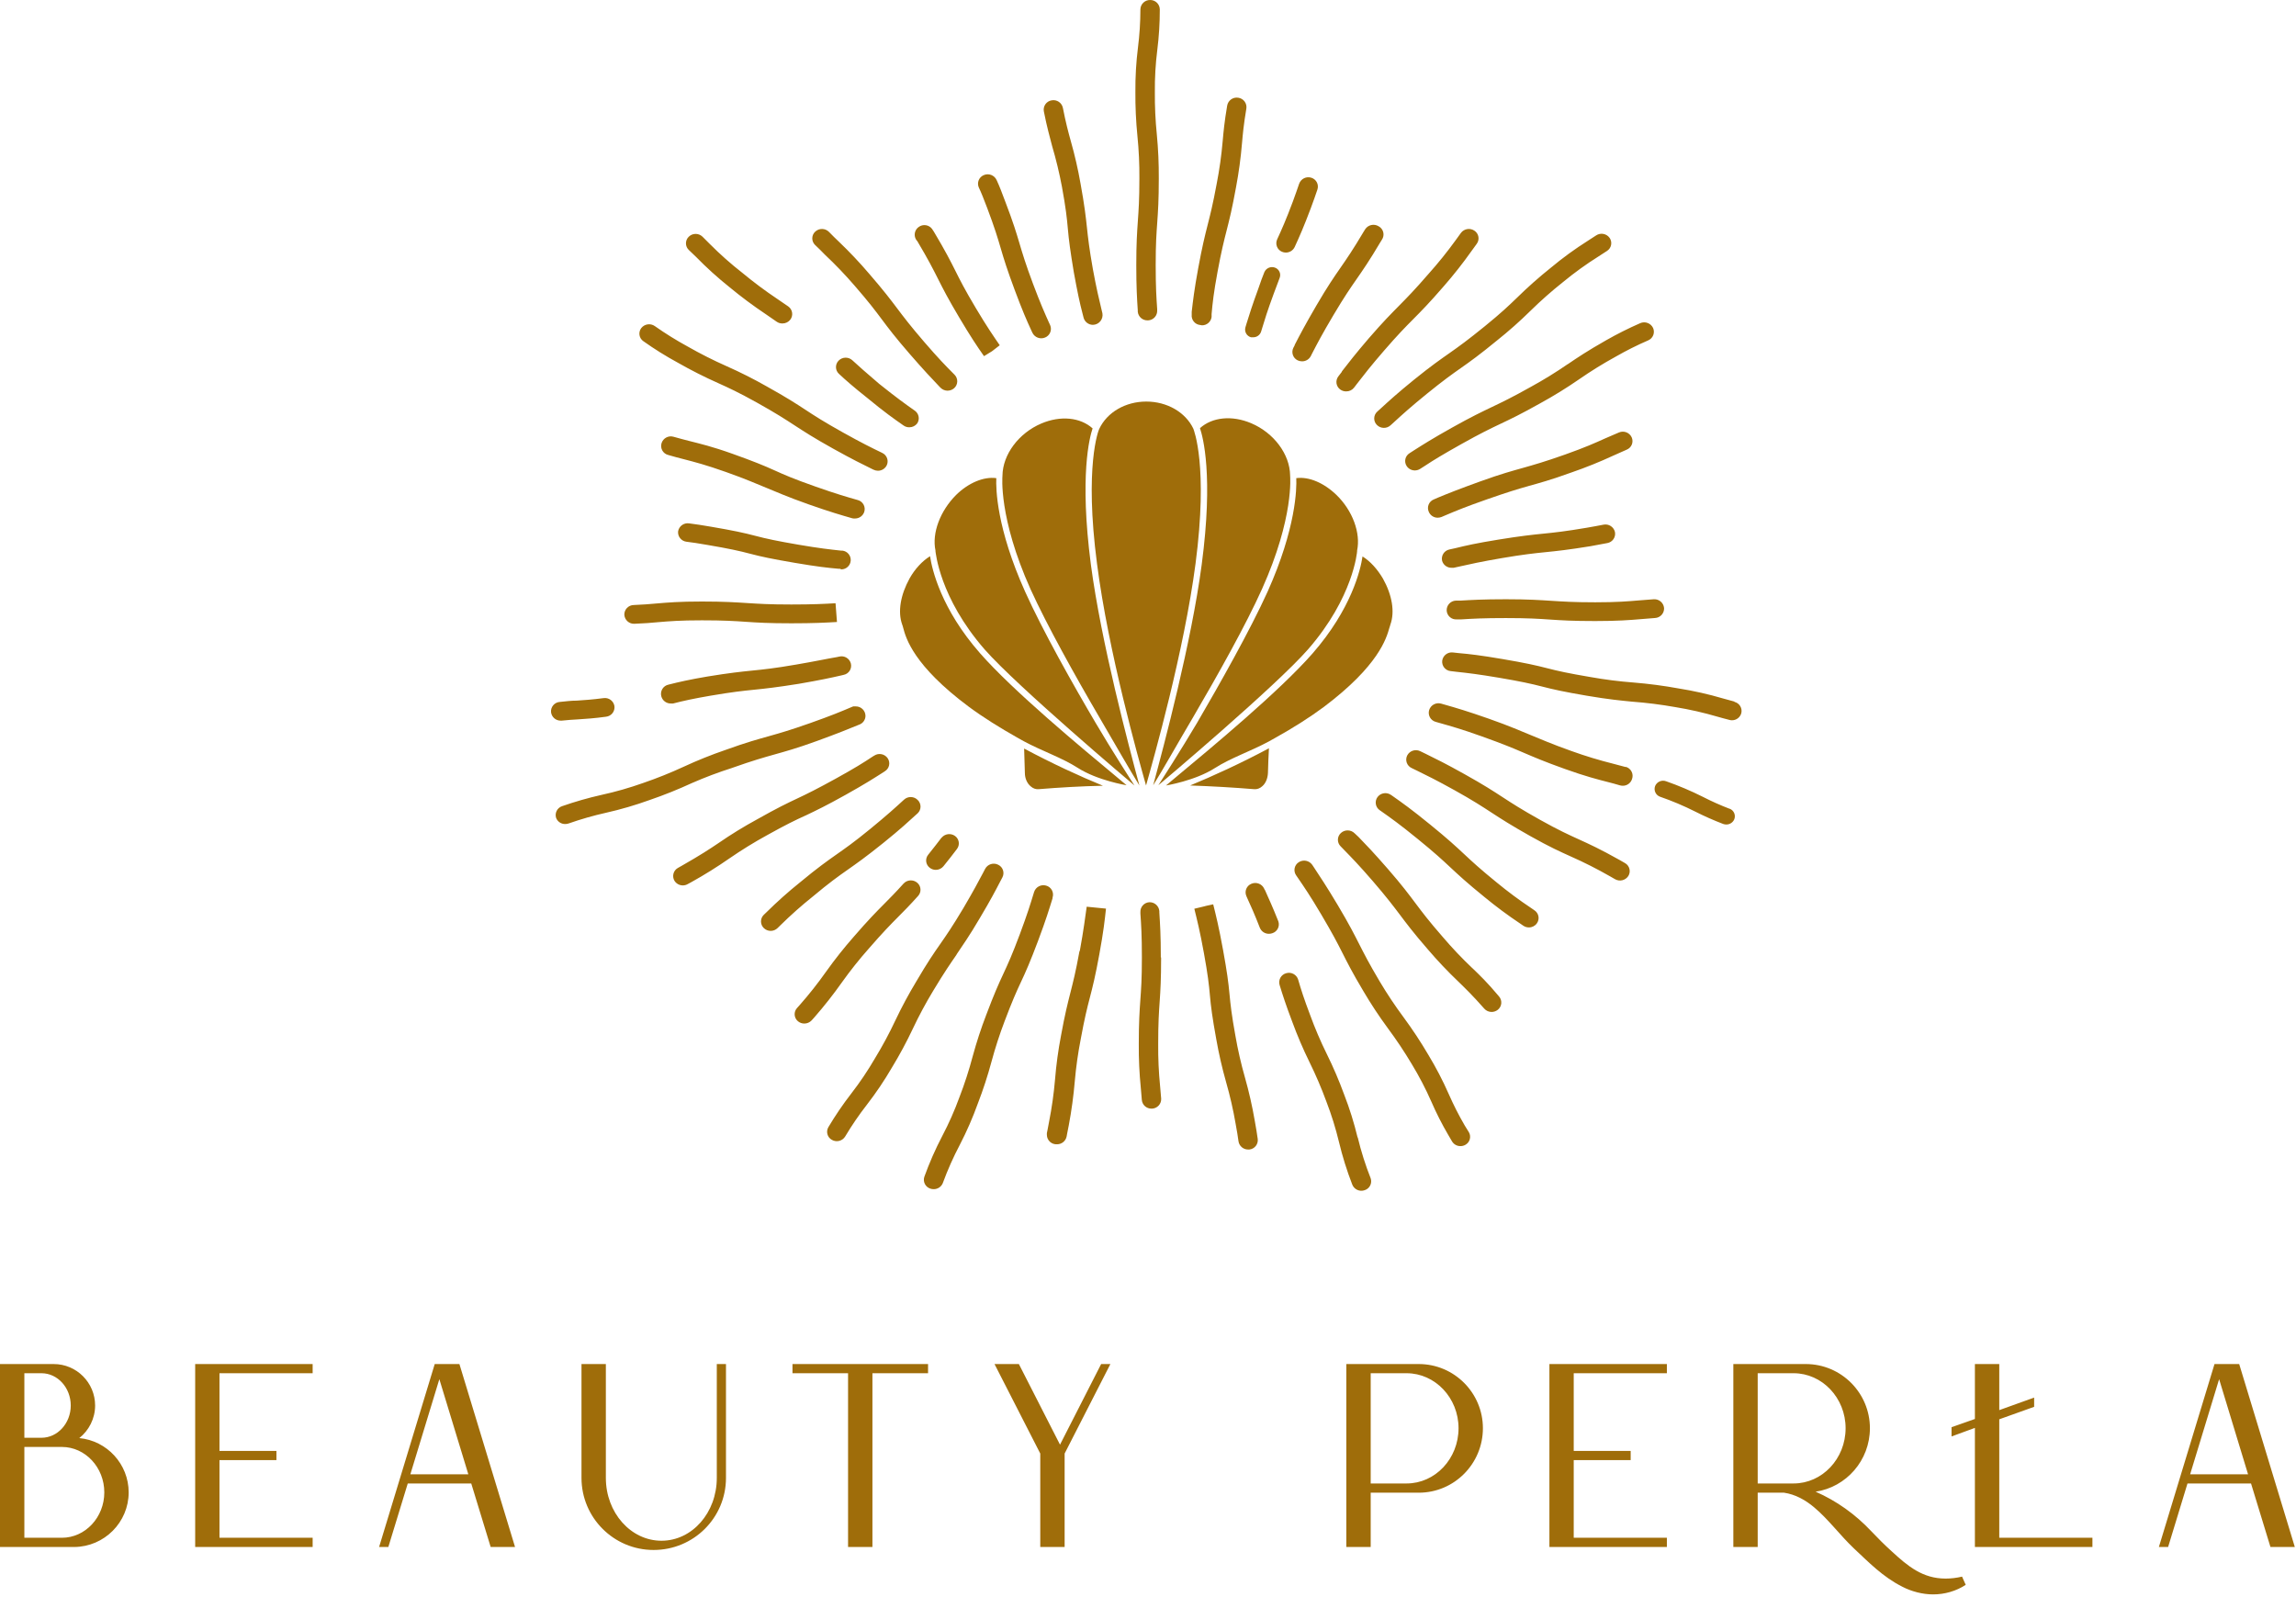
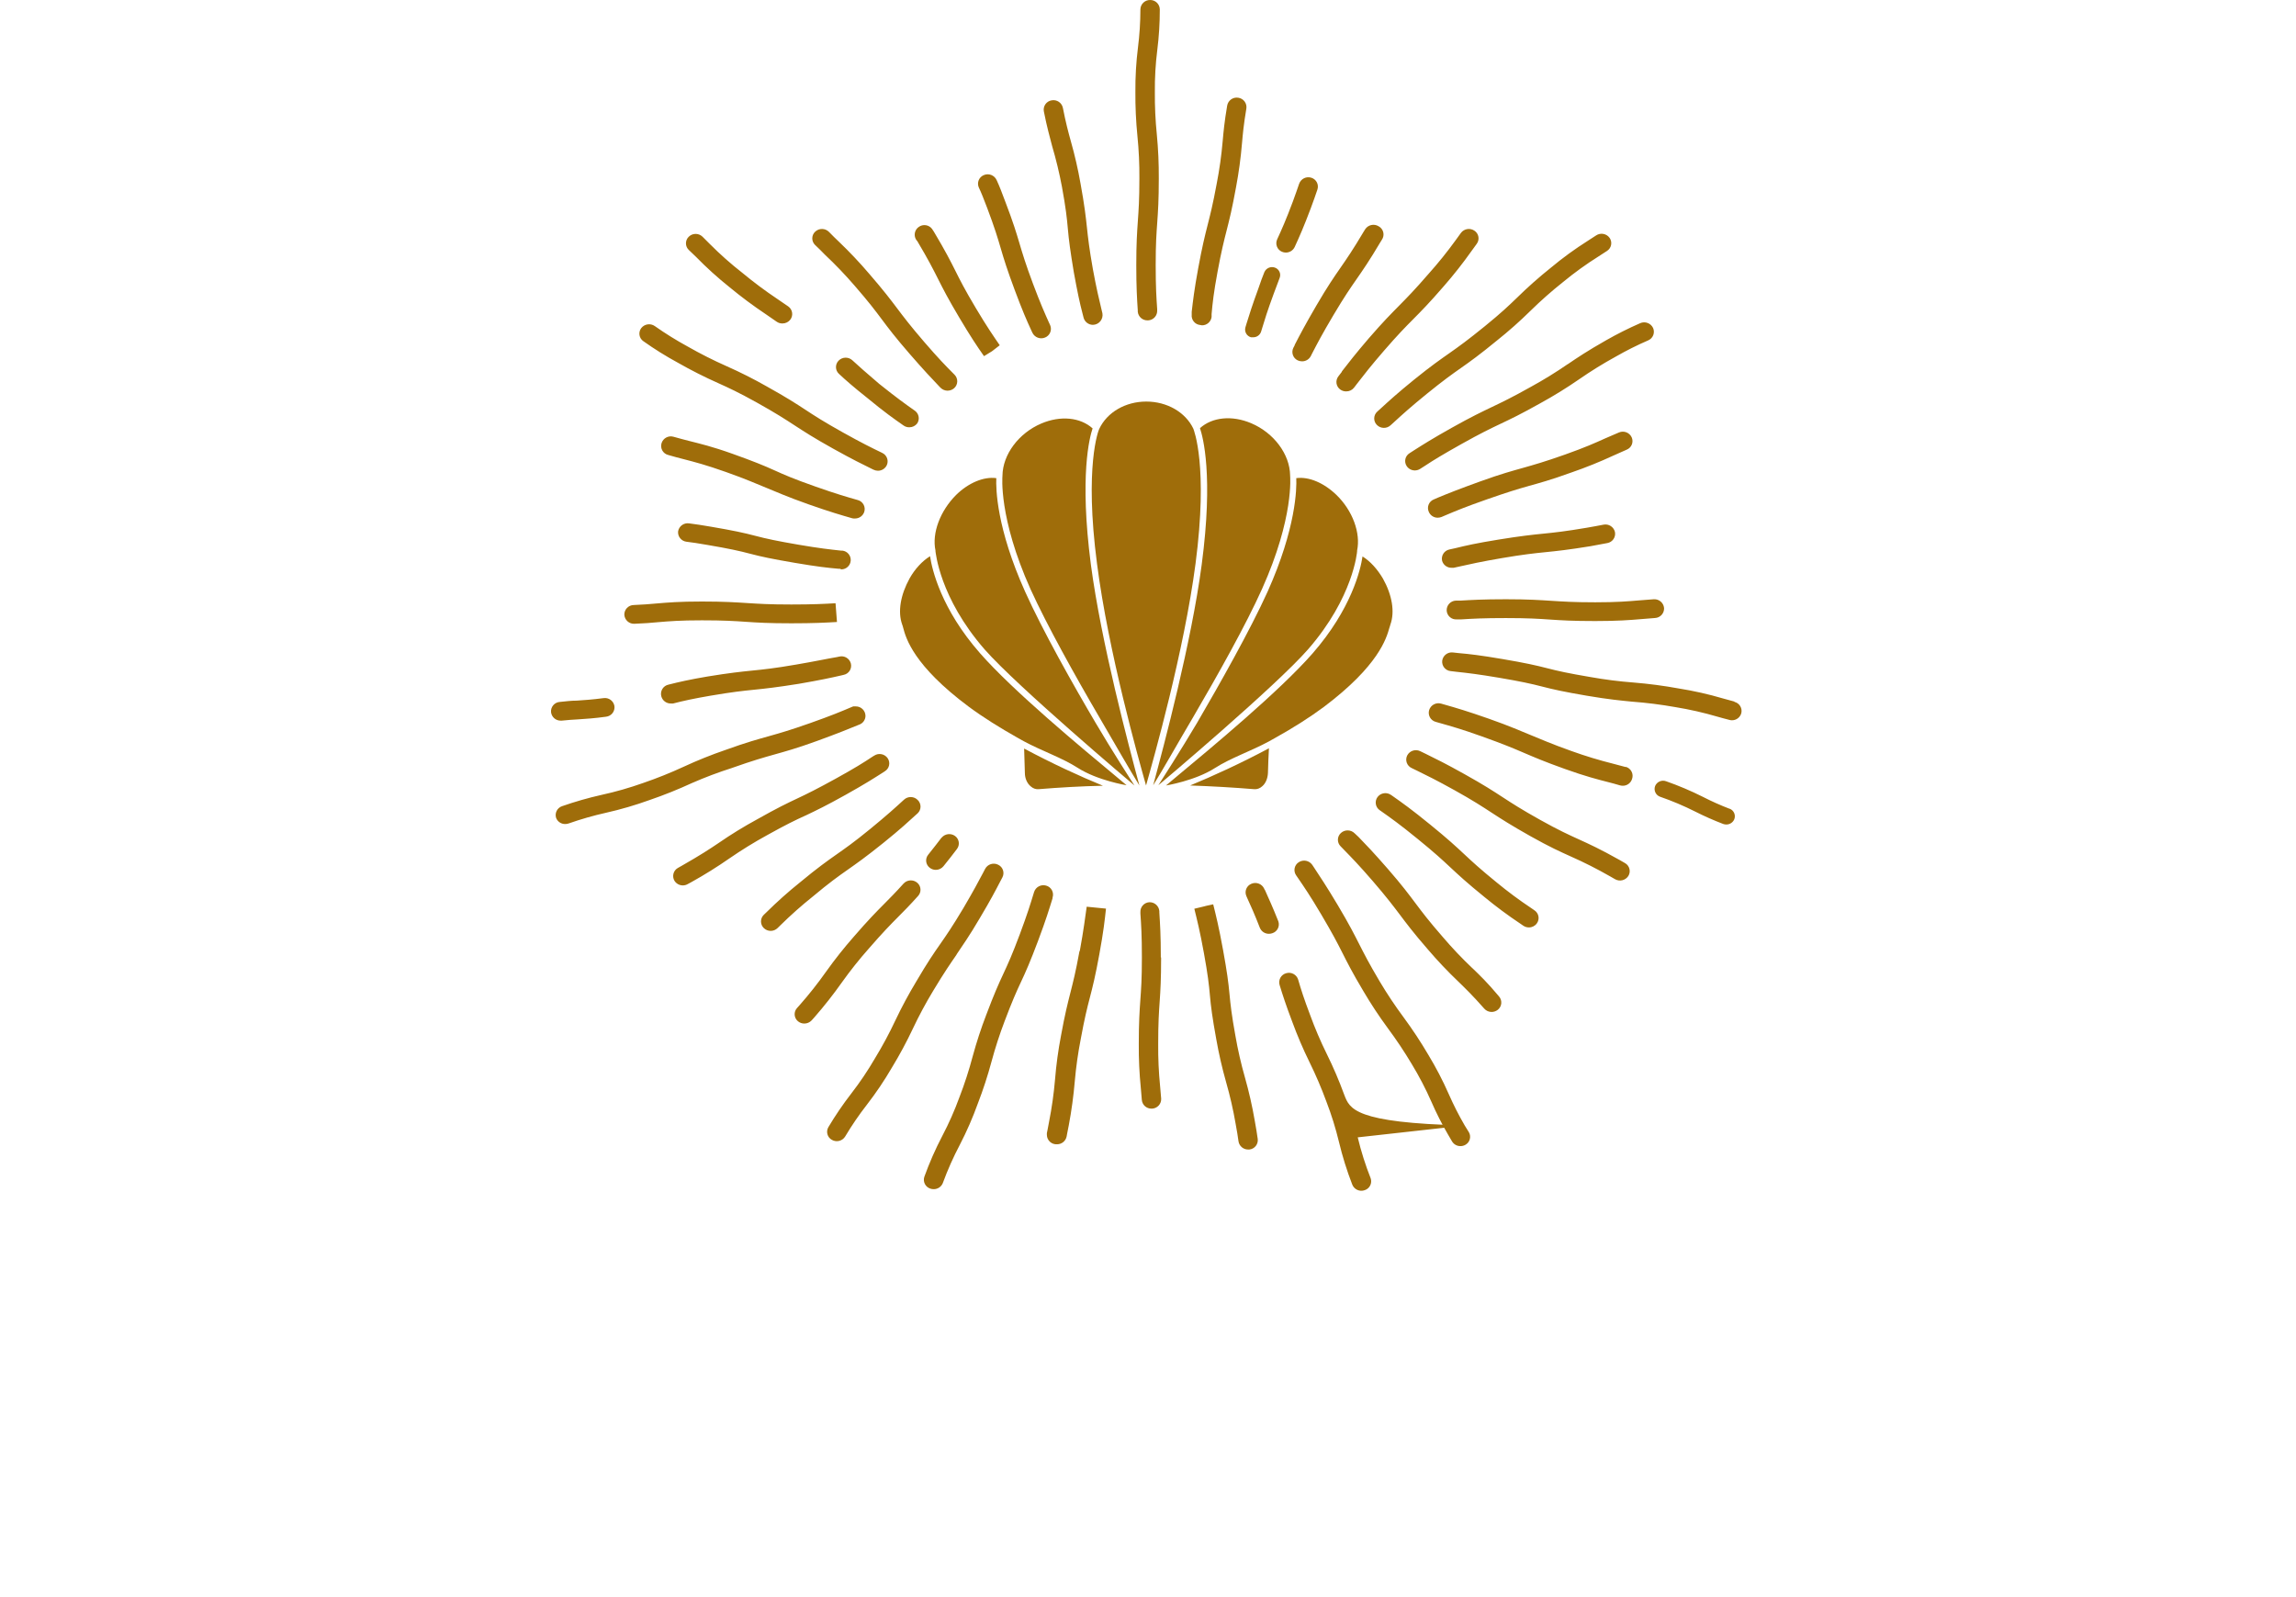
<svg xmlns="http://www.w3.org/2000/svg" width="831" height="578" viewBox="0 0 831 578" fill="none">
  <path d="M469.165 173.067C473.711 172.443 479.148 174.761 483.694 179.129C489.577 184.833 492.519 192.945 491.182 199.274V199.363C491.182 199.452 491.182 199.452 491.182 199.541C491.182 199.719 489.845 216.21 473.444 235.017C461.678 248.477 420.229 283.419 419.249 284.221C419.516 283.864 427.806 270.85 433.243 261.669C441.354 247.764 452.407 228.243 458.825 214.07C469.076 191.162 469.343 176.9 469.165 173.067ZM375.928 285.647C374.858 285.736 373.878 285.38 372.987 284.577C371.739 283.508 370.936 281.725 370.936 279.764C370.847 276.822 370.758 273.881 370.669 270.939C380.652 276.288 390.903 281.012 399.193 284.399C391.26 284.577 383.594 285.023 375.928 285.647ZM414.792 284.31C412.028 274.505 401.154 235.909 397.053 204.087C392.418 168.7 397.588 155.686 397.856 155.24C400.708 149.179 407.393 145.346 414.881 145.346C422.368 145.346 429.054 149.179 431.906 155.151C432.084 155.686 437.343 168.521 432.708 203.998C428.519 235.909 417.555 274.505 414.792 284.31ZM434.937 204.354C439.215 172.087 435.382 158.182 434.313 154.973C438.769 150.961 445.9 150.248 452.853 153.19C461.054 156.666 466.847 164.421 466.937 172.087V172.176C466.937 172.354 468.452 187.151 456.775 213.179C450.981 226.104 440.73 244.377 431.817 259.619C426.379 268.8 420.586 279.14 417.377 284.221C421.299 269.692 431.193 232.611 434.937 204.354ZM458.914 279.764C458.825 281.725 458.112 283.508 456.864 284.577C455.973 285.38 454.992 285.736 453.923 285.647C446.257 285.023 438.502 284.577 430.747 284.31C438.948 280.923 449.288 276.199 459.271 270.85C459.093 273.792 459.003 276.822 458.914 279.764ZM503.215 226.104C503.126 226.371 503.037 226.817 502.859 227.262C501.789 231.006 499.026 240.9 479.148 255.875C473.978 259.708 467.917 263.541 461.499 267.107C460.786 267.552 459.984 267.909 459.271 268.354C452.675 271.92 445.455 274.327 439.75 277.981C432.53 282.616 422.012 284.31 422.012 284.31C422.012 284.31 424.24 282.438 425.31 281.547C438.502 270.583 463.104 250.171 475.048 236.533C489.132 220.399 492.43 206.226 493.143 201.413C495.906 203.106 498.491 205.959 500.541 209.435C503.839 215.318 504.909 221.469 503.215 226.104ZM371.026 214.159C377.354 228.243 388.407 247.853 396.608 261.758C402.045 271.029 410.335 283.953 410.602 284.31C409.622 283.508 368.262 248.566 356.407 235.106C339.917 216.209 338.669 199.719 338.58 199.541C338.58 199.452 338.58 199.452 338.58 199.363V199.274C337.243 192.945 340.273 184.923 346.067 179.129C350.524 174.761 356.051 172.443 360.597 173.067C360.418 176.9 360.686 191.162 371.026 214.159ZM412.385 284.31C409.176 279.14 403.293 268.889 397.945 259.708C389.031 244.466 378.87 226.193 372.987 213.268C361.31 187.24 362.825 172.354 362.825 172.265V172.176C362.914 164.51 368.708 156.755 376.909 153.279C383.861 150.337 390.992 151.051 395.449 155.062C394.379 158.182 390.636 172.087 394.825 204.354C398.569 232.611 408.463 269.692 412.385 284.31ZM329.22 209.346C331.181 205.87 333.856 203.017 336.619 201.324C337.332 206.137 340.63 220.399 354.714 236.444C366.658 250.081 391.26 270.494 404.452 281.458C405.521 282.349 407.75 284.221 407.75 284.221C407.75 284.221 397.232 282.527 390.012 277.892C384.307 274.237 377.087 271.831 370.491 268.265C369.778 267.82 368.975 267.463 368.262 267.017C361.934 263.452 355.783 259.619 350.613 255.786C330.647 240.9 327.883 231.006 326.903 227.262C326.814 226.817 326.635 226.371 326.546 226.104C324.853 221.469 325.922 215.318 329.22 209.346Z" fill="#9F6D0A" />
-   <path d="M434.422 117.641C433.51 117.565 432.667 117.125 432.083 116.419C431.499 115.714 431.224 114.803 431.32 113.892V112.858C431.772 108.98 432.225 104.951 433.668 97.108C435.112 89.265 436.081 85.366 437.051 81.552C438.021 77.738 438.969 74.054 440.369 66.47C441.361 61.398 442.081 56.278 442.524 51.129C442.825 47.703 443.149 44.17 444.161 38.202C444.5 36.313 446.3 35.053 448.19 35.379C449.095 35.507 449.911 35.991 450.457 36.723C451.003 37.455 451.234 38.375 451.099 39.279C450.129 45.096 449.828 48.35 449.526 51.797C449.081 57.138 448.362 62.452 447.372 67.719C445.95 75.562 444.958 79.505 443.989 83.297C443.019 87.089 442.071 90.795 440.671 98.379C439.27 105.964 438.861 109.734 438.516 113.699V114.733C438.287 116.478 436.786 117.775 435.026 117.749L434.422 117.641ZM463.962 91.118C464.411 91.313 464.895 91.415 465.384 91.42C466.757 91.426 468.008 90.636 468.594 89.395C470.275 85.732 471.869 82.155 474.455 75.261C475.424 72.675 476.178 70.499 476.803 68.646C477.102 67.789 477.041 66.848 476.636 66.037C476.23 65.225 475.513 64.612 474.649 64.337C472.83 63.732 470.86 64.688 470.21 66.491C469.585 68.323 468.853 70.434 467.926 72.955C465.427 79.634 463.876 83.103 462.238 86.658C461.87 87.478 461.845 88.41 462.169 89.248C462.492 90.086 463.138 90.76 463.962 91.118ZM450.754 118.503C450.543 119.246 450.639 120.043 451.019 120.715C451.4 121.387 452.034 121.879 452.78 122.08C453.059 122.111 453.341 122.111 453.62 122.08C454.944 122.081 456.106 121.2 456.464 119.925L456.809 118.805C457.735 115.702 458.726 112.492 460.989 106.351C461.829 104.046 462.54 102.193 463.143 100.599C463.428 99.882 463.41 99.081 463.093 98.379C462.776 97.676 462.188 97.132 461.463 96.871C459.94 96.304 458.241 97.035 457.606 98.53C456.96 100.146 456.227 102.064 455.451 104.412C453.146 110.704 452.133 114 451.142 117.189L450.754 118.503ZM468.594 124.967L468.12 125.872C467.708 126.684 467.642 127.628 467.939 128.489C468.235 129.35 468.868 130.054 469.693 130.44C470.186 130.668 470.723 130.786 471.266 130.784C472.582 130.794 473.794 130.072 474.412 128.91L474.864 128.005C476.739 124.385 478.505 120.981 482.599 114.086C486.693 107.192 488.74 104.283 491.024 100.986C493.307 97.69 495.613 94.393 499.642 87.585L500.138 86.788C500.693 85.994 500.88 84.999 500.649 84.058C500.417 83.117 499.791 82.321 498.931 81.875C497.288 80.889 495.159 81.374 494.105 82.974L493.544 83.879C489.58 90.558 487.404 93.682 485.12 96.979C482.836 100.275 480.531 103.593 476.502 110.488C472.473 117.383 470.426 121.283 468.594 124.838V124.967ZM485.659 134.577L484.387 136.236C483.833 136.955 483.595 137.869 483.729 138.768C483.864 139.666 484.358 140.471 485.098 140.997C485.725 141.448 486.481 141.682 487.253 141.665C488.355 141.68 489.4 141.178 490.076 140.308L491.347 138.649C493.652 135.675 496.022 132.594 500.87 126.992C505.998 121.067 508.67 118.374 511.535 115.487C514.401 112.6 517.223 109.756 522.502 103.658C526.089 99.562 529.462 95.283 532.607 90.838L534.482 88.253C535.025 87.523 535.244 86.603 535.09 85.707C534.935 84.811 534.419 84.018 533.663 83.513C532.088 82.418 529.931 82.76 528.772 84.288L526.855 86.939C523.8 91.164 520.528 95.227 517.051 99.112C511.923 105.037 509.251 107.73 506.407 110.617C503.563 113.505 500.698 116.349 495.419 122.446C490.442 128.242 488.007 131.431 485.659 134.447V134.577ZM511.859 137.377C505.783 142.312 502.788 145.048 499.901 147.698L498.478 148.991C497.801 149.596 497.401 150.453 497.373 151.361C497.344 152.269 497.69 153.149 498.328 153.795C499.671 155.168 501.859 155.235 503.283 153.946L504.705 152.654C507.528 150.068 510.458 147.396 516.362 142.592C522.265 137.787 525.691 135.352 528.858 133.133C532.026 130.914 535.516 128.414 541.786 123.265C546.023 119.889 550.079 116.293 553.938 112.492C557.68 108.817 561.614 105.344 565.723 102.085C569.827 98.7 574.145 95.583 578.651 92.756L581.646 90.817C582.408 90.325 582.937 89.544 583.112 88.654C583.286 87.764 583.092 86.842 582.572 86.098C581.446 84.534 579.283 84.143 577.681 85.215L574.794 87.089C570.063 90.074 565.535 93.371 561.242 96.957C557.01 100.339 552.955 103.935 549.09 107.73C546.181 110.531 543.445 113.181 537.369 118.115C531.293 123.049 528.104 125.355 524.765 127.703C521.425 130.052 518.15 132.293 511.859 137.377ZM567.425 131.797C563.103 134.777 558.63 137.531 554.024 140.049C547.151 143.906 543.51 145.63 539.998 147.31C536.486 148.991 532.607 150.822 525.497 154.808C518.387 158.794 515.134 160.863 511.815 162.974L510.178 164.03C509.4 164.5 508.849 165.269 508.653 166.156C508.458 167.044 508.635 167.973 509.144 168.727C509.809 169.702 510.915 170.283 512.096 170.278C512.767 170.272 513.424 170.078 513.992 169.718L515.651 168.662C518.904 166.508 522.244 164.482 529.009 160.69C535.775 156.898 539.394 155.153 543.079 153.408C546.763 151.662 550.447 149.917 557.536 145.931C562.335 143.3 566.995 140.424 571.498 137.313C575.795 134.329 580.246 131.574 584.835 129.061C588.622 126.891 592.528 124.935 596.534 123.2C597.372 122.846 598.032 122.168 598.365 121.32C598.697 120.473 598.674 119.527 598.301 118.697C597.465 116.965 595.409 116.203 593.647 116.973C589.433 118.817 585.319 120.881 581.323 123.157C574.342 127.122 570.787 129.535 567.469 131.797H567.425ZM553.205 175.923C557.105 174.846 561.134 173.769 568.826 170.989C573.953 169.221 578.987 167.193 583.908 164.913L588.756 162.759C589.599 162.421 590.268 161.755 590.61 160.914C590.951 160.072 590.935 159.128 590.566 158.299C589.764 156.555 587.717 155.771 585.955 156.532C584.102 157.307 582.529 158.018 580.956 158.686C577.423 160.281 573.76 161.94 566.391 164.547C559.023 167.154 555.187 168.231 551.309 169.33C547.431 170.429 543.402 171.485 535.71 174.264C528.018 177.044 524.161 178.573 520.434 180.125L518.947 180.771C518.1 181.104 517.426 181.768 517.08 182.61C516.734 183.452 516.747 184.399 517.116 185.231C517.649 186.534 518.918 187.386 520.326 187.386C520.805 187.386 521.279 187.298 521.727 187.127L523.235 186.481C527.005 184.886 530.582 183.4 538.101 180.771C545.621 178.142 549.305 177.022 553.248 175.923H553.205ZM525.389 205.506C525.647 205.538 525.907 205.538 526.165 205.506L528.32 205.032C532.069 204.191 535.968 203.308 543.553 202.015C551.137 200.723 555.252 200.27 559.346 199.861C563.439 199.451 567.512 199.02 575.613 197.706C577.983 197.297 579.922 196.909 581.754 196.564C582.651 196.407 583.448 195.897 583.966 195.148C584.484 194.399 584.681 193.473 584.511 192.578C584.082 190.715 582.249 189.531 580.375 189.906C578.629 190.23 576.69 190.617 574.385 191.005C566.521 192.341 562.685 192.751 558.592 193.16C554.498 193.569 550.426 194 542.324 195.315C534.223 196.629 530.582 197.469 526.725 198.417L524.571 198.891C523.679 199.077 522.899 199.612 522.405 200.378C521.911 201.143 521.744 202.074 521.942 202.963C522.368 204.504 523.792 205.554 525.389 205.506ZM593.281 217.313C589.187 217.658 585.309 218.002 577.358 218.002C569.408 218.002 565.551 217.722 561.457 217.464C557.364 217.205 553.248 216.904 545.039 216.904C536.83 216.904 532.543 217.162 528.514 217.399H526.898C525.983 217.438 525.122 217.84 524.503 218.515C523.885 219.189 523.56 220.083 523.601 220.997C523.656 221.917 524.081 222.775 524.779 223.376C525.477 223.977 526.389 224.269 527.307 224.186H528.944C533.06 223.928 536.96 223.712 545.039 223.712C553.119 223.712 556.89 223.971 560.983 224.251C565.077 224.531 569.171 224.789 577.358 224.789C585.546 224.789 589.833 224.445 593.884 224.1L598.99 223.691C599.905 223.651 600.766 223.25 601.385 222.575C602.003 221.9 602.328 221.007 602.287 220.092C602.116 218.194 600.461 216.779 598.559 216.904C596.62 217.033 594.94 217.162 593.281 217.313ZM627.754 253.941C626.289 253.575 624.975 253.187 623.66 252.821C618.4 251.272 613.046 250.063 607.63 249.201C602.219 248.21 596.761 247.491 591.277 247.046C585.997 246.643 580.74 245.974 575.527 245.043C567.663 243.707 563.914 242.888 559.928 241.854C555.942 240.82 551.956 239.936 543.854 238.557C535.753 237.178 531.982 236.747 528.04 236.403L525.885 236.166C523.99 235.923 522.253 237.248 521.985 239.139C521.883 240.046 522.149 240.957 522.724 241.666C523.3 242.375 524.136 242.823 525.045 242.909L527.199 243.168C531.034 243.577 534.999 244.03 542.605 245.323C550.21 246.615 554.218 247.477 558.182 248.511C562.147 249.546 566.176 250.429 574.256 251.808C582.335 253.187 586.58 253.553 590.63 253.963C595.91 254.359 601.167 255.02 606.381 255.945C611.532 256.786 616.627 257.944 621.635 259.414C623.014 259.801 624.371 260.189 625.944 260.577C626.238 260.662 626.543 260.706 626.849 260.706C628.42 260.717 629.805 259.676 630.232 258.164C630.453 257.289 630.316 256.363 629.85 255.59C629.385 254.817 628.63 254.263 627.754 254.049V253.941ZM625.944 292.724C622.66 291.459 619.445 290.021 616.313 288.414C611.999 286.252 607.551 284.367 602.998 282.769C601.416 282.194 599.663 282.976 599.033 284.536C598.758 285.29 598.797 286.123 599.141 286.848C599.486 287.573 600.106 288.13 600.865 288.393C605.194 289.892 609.419 291.677 613.512 293.736C616.823 295.411 620.217 296.914 623.682 298.239C624.049 298.368 624.435 298.434 624.824 298.433C626.069 298.44 627.197 297.702 627.689 296.559C628.295 295.048 627.562 293.332 626.052 292.724H625.944ZM588.411 277.642L583.865 276.435C578.763 275.161 573.729 273.629 568.783 271.846C561.371 269.217 557.665 267.536 554.089 266.093C550.512 264.649 546.547 262.839 538.812 260.125C531.077 257.41 527.027 256.225 522.933 255.061L521.576 254.674C519.754 254.165 517.854 255.181 517.267 256.979C516.989 257.868 517.088 258.832 517.539 259.646C517.991 260.46 518.757 261.053 519.658 261.288L521.016 261.676C525.002 262.818 528.772 263.831 536.464 266.588C544.156 269.346 547.539 270.768 551.309 272.384C555.08 274 558.786 275.616 566.391 278.331C573.997 281.046 578.134 282.08 582.055 283.093C583.477 283.459 584.878 283.825 586.364 284.278C586.681 284.363 587.006 284.406 587.334 284.407C588.876 284.426 590.245 283.425 590.695 281.951C591.01 281.066 590.943 280.089 590.51 279.256C590.077 278.422 589.317 277.806 588.411 277.555V277.642ZM588.174 312.417C587.506 312.007 586.838 311.619 586.149 311.253C578.974 307.224 575.139 305.5 571.455 303.82C567.77 302.139 564.258 300.566 557.428 296.753C550.598 292.939 547.323 290.806 543.919 288.587C540.515 286.368 537.089 284.127 529.979 280.162C523.235 276.392 519.615 274.625 516.103 272.901L514.056 271.91C512.34 271.051 510.251 271.709 509.338 273.397C508.917 274.208 508.844 275.156 509.137 276.022C509.429 276.888 510.062 277.597 510.889 277.986L512.936 278.977C516.362 280.658 519.895 282.382 526.488 286.044C533.081 289.707 536.593 292.013 539.998 294.232C543.402 296.451 546.828 298.67 553.916 302.656C561.005 306.642 564.818 308.323 568.481 309.982C573.342 312.134 578.089 314.536 582.702 317.178C583.348 317.523 583.93 317.868 584.511 318.213C586.162 319.183 588.283 318.69 589.338 317.092C589.822 316.323 589.972 315.389 589.752 314.506C589.533 313.624 588.963 312.869 588.174 312.417ZM554.196 328.684C549.891 325.815 545.735 322.73 541.743 319.441C535.645 314.485 532.844 311.878 529.892 309.12C526.941 306.362 523.967 303.604 517.676 298.498C510.867 292.939 507.506 290.569 503.951 288.07L503.477 287.747C501.916 286.631 499.752 286.955 498.586 288.479C498.042 289.206 497.815 290.122 497.957 291.019C498.099 291.916 498.598 292.718 499.34 293.241L499.814 293.564C503.413 296.106 506.537 298.304 513.173 303.712C519.27 308.668 522.071 311.275 525.023 314.033C527.975 316.79 530.948 319.548 537.24 324.655C541.384 328.074 545.698 331.282 550.167 334.264L551.331 335.061C551.927 335.471 552.633 335.689 553.356 335.686C554.489 335.699 555.557 335.16 556.222 334.243C556.762 333.511 556.979 332.588 556.82 331.692C556.661 330.796 556.141 330.004 555.381 329.503L554.196 328.684ZM532.952 350.488C529.163 346.897 525.567 343.106 522.179 339.134C517.03 333.23 514.746 330.17 512.333 326.96C509.919 323.75 507.528 320.496 502.271 314.464C497.013 308.431 494.406 305.737 491.692 302.936L490.313 301.644C488.962 300.268 486.767 300.202 485.335 301.493C484.658 302.098 484.258 302.955 484.23 303.863C484.201 304.771 484.547 305.651 485.185 306.298L486.542 307.698C489.192 310.413 491.929 313.214 496.841 318.902C501.753 324.59 504.317 327.973 506.623 331.032C508.928 334.092 511.449 337.496 516.749 343.594C520.262 347.713 523.988 351.647 527.91 355.379C530.517 357.922 532.995 360.313 537.197 365.075C537.87 365.845 538.845 366.285 539.868 366.281C540.7 366.276 541.506 365.987 542.152 365.463C542.852 364.884 543.288 364.047 543.361 363.142C543.434 362.237 543.138 361.341 542.54 360.658C538.231 355.509 535.559 352.988 532.952 350.467V350.488ZM530.129 407.37C528.002 403.71 526.081 399.933 524.377 396.058C522.206 391.125 519.715 386.339 516.922 381.73C514.19 377.084 511.22 372.582 508.023 368.242C504.934 364.081 502.058 359.766 499.405 355.315C495.462 348.678 493.695 345.166 491.972 341.784C490.248 338.401 488.352 334.609 484.215 327.671C480.078 320.733 477.751 317.286 475.597 314.011L474.95 313.041C473.852 311.461 471.701 311.032 470.081 312.072C469.309 312.553 468.766 313.329 468.579 314.22C468.392 315.11 468.576 316.039 469.09 316.79L469.758 317.76C472.042 321.1 474.196 324.224 478.247 331.075C482.297 337.927 483.978 341.18 485.788 344.757C487.598 348.334 489.365 351.889 493.437 358.719C496.169 363.365 499.139 367.867 502.335 372.207C505.424 376.368 508.301 380.682 510.954 385.134C513.619 389.52 515.994 394.076 518.064 398.773C519.838 402.853 521.853 406.824 524.097 410.666L525.519 413.101C526.152 414.189 527.319 414.855 528.578 414.846C529.18 414.85 529.773 414.701 530.302 414.415C531.106 413.996 531.704 413.266 531.956 412.395C532.209 411.524 532.094 410.588 531.638 409.804L530.129 407.37ZM491.347 411.679C490.089 406.45 488.484 401.31 486.542 396.295C484.706 391.265 482.599 386.338 480.229 381.536C477.944 376.911 475.915 372.164 474.153 367.316C471.999 361.628 470.857 358.094 469.844 354.56C469.275 352.747 467.359 351.722 465.535 352.255C464.634 352.49 463.868 353.083 463.416 353.897C462.964 354.712 462.866 355.675 463.143 356.564C464.264 360.227 465.449 363.868 467.668 369.729C469.509 374.764 471.616 379.698 473.981 384.509C476.253 389.133 478.281 393.872 480.057 398.708C481.899 403.486 483.425 408.381 484.624 413.359C485.878 418.597 487.484 423.743 489.429 428.765C490.131 430.551 492.13 431.45 493.932 430.79C494.797 430.515 495.514 429.902 495.919 429.09C496.325 428.279 496.386 427.338 496.087 426.481C494.181 421.663 492.619 416.717 491.411 411.679H491.347ZM457.735 322.091L457.541 321.638C456.722 319.9 454.671 319.128 452.909 319.893C452.064 320.234 451.395 320.906 451.058 321.752C450.72 322.598 450.743 323.546 451.121 324.375L451.314 324.827C452.715 327.887 454.029 330.795 455.99 335.837C456.537 337.158 457.835 338.012 459.265 337.992C459.691 337.993 460.114 337.921 460.515 337.776C461.379 337.501 462.096 336.888 462.502 336.076C462.907 335.265 462.968 334.324 462.669 333.467C460.601 328.231 459.243 325.344 457.8 322.091H457.735ZM450.582 389.982C449.169 385.019 448.018 379.984 447.135 374.9C445.756 367.316 445.346 363.567 444.98 359.624C444.614 355.681 444.097 351.695 442.675 343.895C441.123 335.406 440.132 331.463 439.098 327.326L436.771 327.844L432.268 328.921C433.324 333.23 434.25 336.807 435.758 345.08C437.137 352.664 437.568 356.392 437.913 360.335C438.258 364.278 438.775 368.264 440.197 376.085C441.122 381.349 442.316 386.563 443.773 391.706C445.196 396.667 446.347 401.702 447.221 406.788C447.673 409.244 448.018 411.312 448.255 413.101C448.512 414.816 449.989 416.083 451.724 416.074H452.176C453.09 415.983 453.928 415.526 454.499 414.808C455.071 414.09 455.329 413.171 455.214 412.26C454.956 410.386 454.611 408.231 454.137 405.646C453.229 400.365 452.043 395.137 450.582 389.982ZM435.5 328.124L436.599 327.887L438.904 327.326L435.5 328.124ZM420.138 346.567C420.138 338.336 419.857 334.394 419.599 330.235V329.761C419.439 327.857 417.777 326.436 415.871 326.572C414.035 326.743 412.659 328.329 412.747 330.171V330.645C413.027 334.695 413.286 338.53 413.286 346.545C413.286 354.56 413.006 358.008 412.726 361.994C412.446 365.98 412.166 369.944 412.166 377.895C412.124 383.204 412.369 388.512 412.898 393.796C413.027 395.175 413.135 396.554 413.264 398.105C413.412 399.915 414.939 401.301 416.755 401.272H416.992C417.907 401.228 418.766 400.821 419.38 400.142C419.995 399.463 420.314 398.567 420.267 397.652C420.137 396.036 420.008 394.593 419.879 393.171C419.374 388.088 419.144 382.981 419.189 377.873C419.189 370.16 419.448 366.411 419.728 362.446C420.008 358.482 420.245 354.496 420.245 346.545L420.138 346.567ZM390.706 344.24C389.327 351.846 388.379 355.487 387.409 359.322C386.44 363.157 385.427 367.057 384.005 374.9C382.999 380.143 382.28 385.437 381.85 390.758C381.409 395.878 380.69 400.97 379.696 406.012C379.502 407.068 379.308 408.059 379.136 408.986L378.899 410.127V410.795C378.914 411.741 379.317 412.639 380.014 413.278C380.711 413.918 381.639 414.243 382.583 414.178C384.273 414.188 385.73 412.993 386.052 411.334L386.246 410.257C386.44 409.309 386.655 408.296 386.849 407.197C387.832 401.951 388.551 396.658 389.004 391.339C389.452 386.22 390.171 381.128 391.158 376.085C392.559 368.458 393.485 364.816 394.476 361.003C395.467 357.189 396.459 353.268 397.881 345.447C399.41 337.087 399.841 333.101 400.294 328.878L393.313 328.188C392.71 332.239 392.3 336.117 390.813 344.218L390.706 344.24ZM380.967 324.849C381.252 323.963 381.159 322.999 380.711 322.183C380.262 321.368 379.498 320.773 378.597 320.539C376.781 320.029 374.884 321.034 374.288 322.823L374.158 323.233C372.973 327.111 371.875 330.752 369.095 338.186C366.316 345.619 364.786 348.959 363.105 352.557C361.425 356.155 359.787 359.818 356.986 367.251C355.086 372.191 353.439 377.225 352.052 382.333C350.729 387.337 349.132 392.264 347.269 397.092C345.508 401.932 343.42 406.647 341.021 411.205C338.537 415.959 336.377 420.875 334.557 425.921C334.265 426.778 334.328 427.716 334.733 428.526C335.138 429.336 335.851 429.95 336.712 430.23C337.101 430.357 337.508 430.423 337.918 430.424C339.354 430.447 340.66 429.594 341.215 428.269C342.975 423.467 345.055 418.788 347.442 414.264C349.918 409.47 352.077 404.518 353.905 399.441C355.832 394.447 357.493 389.355 358.882 384.186C360.216 379.24 361.798 374.365 363.623 369.578C366.337 362.382 367.932 358.805 369.569 355.336C371.207 351.867 372.909 348.011 375.731 340.491C378.554 332.971 379.717 329.136 380.945 325.172L380.967 324.849ZM346.17 345.533C348.325 342.279 350.781 338.918 354.789 332.045C358.473 325.861 360.348 322.285 361.985 319.117L362.804 317.566C363.225 316.761 363.301 315.818 363.012 314.956C362.723 314.094 362.096 313.387 361.274 312.998C359.559 312.127 357.461 312.787 356.555 314.485L355.737 316.058C354.035 319.268 352.311 322.522 348.713 328.641C344.727 335.32 342.572 338.444 340.267 341.741C337.961 345.037 335.677 348.355 331.648 355.228C328.886 359.803 326.354 364.513 324.064 369.341C321.857 374.038 319.397 378.613 316.695 383.044C314.109 387.496 311.23 391.772 308.077 395.843C305.094 399.703 302.345 403.739 299.847 407.93C299.37 408.707 299.234 409.645 299.47 410.526C299.706 411.406 300.295 412.15 301.096 412.584C302.766 413.543 304.896 412.999 305.901 411.356C308.274 407.368 310.893 403.533 313.744 399.872C317.051 395.6 320.074 391.116 322.793 386.448C325.593 381.847 328.146 377.101 330.442 372.228C332.643 367.575 335.081 363.037 337.746 358.633C341.818 351.867 343.994 348.743 346.278 345.447L346.17 345.533ZM340.719 303.26C339.297 305.113 337.897 306.944 335.958 309.357C335.377 310.055 335.111 310.962 335.221 311.863C335.331 312.765 335.808 313.581 336.539 314.119C337.157 314.594 337.915 314.851 338.694 314.851C339.76 314.853 340.771 314.379 341.452 313.559C343.456 311.081 344.878 309.249 346.343 307.31C346.901 306.59 347.139 305.672 347.001 304.772C346.862 303.871 346.359 303.067 345.61 302.549C344.091 301.499 342.025 301.769 340.827 303.173L340.719 303.26ZM314.433 343.357C319.561 337.453 322.233 334.738 325.077 331.873C327.231 329.718 329.257 327.671 332.295 324.288C332.905 323.62 333.216 322.731 333.155 321.828C333.094 320.925 332.666 320.086 331.972 319.505C330.502 318.262 328.312 318.405 327.016 319.828C324.086 323.082 322.104 325.064 320.035 327.154C317.234 329.977 314.325 332.907 309.068 338.983C305.499 343.037 302.14 347.273 299.006 351.673C296.037 355.879 292.844 359.921 289.44 363.782L288.513 364.816C287.888 365.477 287.562 366.366 287.611 367.274C287.66 368.183 288.08 369.031 288.772 369.621C289.425 370.183 290.259 370.49 291.12 370.483C292.106 370.482 293.049 370.077 293.728 369.363L294.719 368.264C298.285 364.189 301.636 359.932 304.759 355.509C307.768 351.291 310.998 347.235 314.433 343.357ZM306.741 314.851C309.995 312.567 313.377 310.197 319.669 305.134C325.96 300.071 328.912 297.291 332.144 294.361C332.801 293.735 333.173 292.867 333.173 291.959C333.173 291.051 332.801 290.183 332.144 289.556C330.794 288.185 328.597 288.137 327.188 289.449C324.043 292.336 321.155 294.964 315.036 299.985C308.917 305.005 305.729 307.181 302.583 309.4C299.437 311.619 295.882 314.119 289.655 319.29C285.381 322.714 281.289 326.361 277.396 330.214L276.448 331.119C275.796 331.748 275.428 332.615 275.428 333.521C275.428 334.427 275.796 335.294 276.448 335.923C277.83 337.278 280.042 337.278 281.425 335.923L282.373 334.997C286.122 331.295 290.063 327.792 294.18 324.504C300.256 319.419 303.402 317.2 306.741 314.851ZM291.659 295.137C295.279 293.413 299.028 291.625 306.116 287.66C313.205 283.696 316.372 281.649 319.69 279.538L320.272 279.15C321.047 278.676 321.593 277.906 321.785 277.018C321.976 276.131 321.795 275.203 321.285 274.453C320.195 272.875 318.05 272.446 316.437 273.483L315.834 273.849C312.602 276.004 309.37 278.029 302.583 281.778C295.796 285.527 292.09 287.359 288.556 289.018C285.023 290.677 281.166 292.53 274.078 296.537C269.252 299.158 264.57 302.035 260.051 305.156C256.862 307.31 253.587 309.465 246.757 313.365L245.378 314.14C244.582 314.579 243.998 315.322 243.758 316.198C243.519 317.075 243.645 318.012 244.107 318.794C244.759 319.844 245.909 320.481 247.145 320.475C247.766 320.476 248.375 320.312 248.912 320.001L250.269 319.268C255.015 316.63 259.625 313.754 264.08 310.65C268.432 307.65 272.934 304.875 277.568 302.333C284.377 298.541 287.781 296.882 291.551 295.18L291.659 295.137ZM265.114 277.9C272.591 275.25 276.318 274.216 280.197 273.117C284.075 272.018 288.104 270.962 295.796 268.161C303.488 265.36 307.129 263.852 310.878 262.322C312.286 261.874 313.243 260.568 313.248 259.09C313.213 257.183 311.644 255.662 309.736 255.686H308.81L308.12 255.966C304.371 257.561 300.816 259.047 293.318 261.698C285.82 264.348 282.114 265.382 278.236 266.481C274.358 267.58 270.35 268.635 262.658 271.415C257.478 273.188 252.393 275.231 247.425 277.534C242.639 279.746 237.742 281.709 232.753 283.416C227.821 285.169 222.784 286.609 217.67 287.725C212.856 288.808 208.108 290.168 203.45 291.797C202.589 292.077 201.876 292.691 201.471 293.501C201.066 294.311 201.003 295.249 201.295 296.106C201.841 297.439 203.152 298.297 204.592 298.261C204.995 298.26 205.395 298.194 205.777 298.067C210.208 296.511 214.726 295.216 219.308 294.189C224.686 292.979 229.982 291.432 235.166 289.556C240.351 287.776 245.442 285.734 250.42 283.437C255.184 281.354 260.052 279.52 265.007 277.943L265.114 277.9ZM288.061 240.561C280.218 241.918 276.361 242.306 272.289 242.716C268.217 243.125 264.102 243.556 256.044 244.87C249.58 245.969 245.788 246.831 241.974 247.8C241.038 247.986 240.223 248.556 239.728 249.371C239.232 250.186 239.101 251.172 239.367 252.088C239.794 253.6 241.179 254.641 242.75 254.63C243.043 254.663 243.34 254.663 243.633 254.63C247.296 253.682 251.002 252.864 257.164 251.808C264.985 250.472 268.842 250.063 272.914 249.653C276.986 249.244 281.102 248.792 289.181 247.499C296.787 246.184 300.73 245.344 304.544 244.461L305.341 244.267C306.238 244.092 307.026 243.559 307.522 242.791C308.018 242.022 308.18 241.085 307.969 240.195C307.503 238.339 305.629 237.205 303.768 237.652L302.971 237.825C299.243 238.449 295.387 239.311 287.953 240.583L288.061 240.561ZM203.321 260.836C205.475 260.599 207.328 260.491 209.181 260.383C212.047 260.189 215.02 260.017 219.394 259.414C220.301 259.306 221.128 258.84 221.691 258.12C222.253 257.4 222.504 256.485 222.389 255.578C222.08 253.693 220.313 252.407 218.424 252.691C214.309 253.23 211.594 253.402 208.729 253.596C206.79 253.596 204.894 253.833 202.588 254.07C201.672 254.136 200.821 254.568 200.229 255.27C199.637 255.972 199.353 256.884 199.442 257.798C199.662 259.552 201.165 260.86 202.933 260.836H203.321ZM229.607 225.78C233.14 225.651 235.683 225.436 238.225 225.199C242.297 224.854 246.154 224.531 254.04 224.531C261.926 224.531 265.89 224.789 269.984 225.069C274.078 225.35 278.193 225.608 286.402 225.608C294.611 225.608 298.791 225.371 302.928 225.134L302.411 218.347C298.295 218.584 294.417 218.8 286.402 218.8C278.387 218.8 274.573 218.541 270.479 218.282C266.386 218.024 262.249 217.722 254.04 217.722C245.831 217.722 241.651 218.089 237.6 218.433C235.166 218.649 232.709 218.864 229.348 218.993C228.434 219.01 227.564 219.39 226.929 220.049C226.295 220.707 225.948 221.591 225.966 222.505C226.081 224.408 227.702 225.866 229.607 225.78ZM304.5 206.087C306.307 206.09 307.802 204.681 307.905 202.877C308.008 201.074 306.684 199.503 304.888 199.301H304.414C300.579 198.891 296.593 198.46 288.944 197.146C281.296 195.832 277.331 194.991 273.345 193.936C269.359 192.88 265.352 192.018 257.293 190.639C254.105 190.079 251.562 189.713 249.364 189.432C247.472 189.175 245.72 190.476 245.422 192.363C245.266 194.186 246.562 195.812 248.373 196.069C250.528 196.327 252.898 196.693 255.979 197.232C263.822 198.568 267.592 199.387 271.557 200.442C275.521 201.498 279.55 202.338 287.63 203.717C295.71 205.096 299.588 205.527 303.552 205.872H304.026L304.5 206.087ZM309.521 187.666C311.007 187.659 312.325 186.706 312.796 185.296C313.087 184.41 312.997 183.443 312.548 182.626C312.098 181.808 311.33 181.215 310.426 180.986C306.698 179.931 302.863 178.832 295.085 176.096C287.307 173.359 283.989 171.916 280.24 170.213C276.491 168.511 272.742 166.982 265.158 164.267C257.573 161.552 253.307 160.604 249.386 159.591C247.619 159.139 245.852 158.686 243.762 158.083C241.945 157.56 240.041 158.57 239.453 160.367C239.162 161.253 239.252 162.22 239.701 163.037C240.15 163.854 240.919 164.448 241.823 164.676C243.978 165.323 245.831 165.775 247.641 166.249C251.605 167.283 255.333 168.231 262.723 170.838C270.113 173.445 273.841 175.148 277.417 176.591C280.994 178.035 284.958 179.845 292.736 182.581C300.514 185.317 304.651 186.502 308.486 187.601C308.797 187.67 309.117 187.692 309.434 187.666H309.521ZM245.335 131.28C250.106 134.001 255.011 136.482 260.03 138.713C263.736 140.394 267.226 141.967 274.056 145.78C280.886 149.594 284.161 151.727 287.565 153.946C290.97 156.166 294.395 158.406 301.506 162.371C308.616 166.335 312.279 168.102 315.812 169.847L316.178 170.02C316.67 170.255 317.206 170.38 317.751 170.386C319.067 170.395 320.279 169.673 320.897 168.511C321.31 167.7 321.375 166.755 321.079 165.894C320.782 165.033 320.149 164.329 319.324 163.944L318.936 163.75C315.446 162.069 311.848 160.302 305.018 156.489C298.188 152.675 294.891 150.542 291.487 148.301C288.082 146.061 284.678 143.863 277.568 139.898C272.839 137.208 267.978 134.756 263.003 132.551C258.166 130.41 253.441 128.022 248.847 125.398C244.76 123.169 240.804 120.709 236.997 118.029C235.427 116.923 233.264 117.245 232.085 118.762C231.537 119.486 231.311 120.402 231.457 121.298C231.604 122.194 232.111 122.99 232.86 123.502C236.858 126.343 241.024 128.94 245.335 131.28ZM308.486 130.397C307.068 129.102 304.88 129.159 303.531 130.526C302.89 131.17 302.541 132.048 302.566 132.956C302.59 133.864 302.986 134.722 303.66 135.331C305.966 137.485 308.788 139.985 313.787 143.949C320.251 149.292 323.698 151.684 326.994 153.989C327.619 154.444 328.377 154.679 329.149 154.657C330.257 154.656 331.3 154.138 331.972 153.257C332.972 151.75 332.6 149.722 331.131 148.668C327.792 146.319 324.667 144.1 318.204 138.929C313.442 134.878 310.706 132.443 308.486 130.397ZM251.864 92.928C255.704 96.861 259.784 100.552 264.08 103.981C268.294 107.461 272.68 110.726 277.223 113.763C278.451 114.603 279.68 115.422 281.058 116.413C281.684 116.865 282.441 117.1 283.213 117.081C284.327 117.08 285.377 116.563 286.057 115.681C286.601 114.954 286.828 114.038 286.686 113.141C286.544 112.244 286.045 111.442 285.303 110.919C283.881 109.906 282.61 109.045 281.339 108.204C276.964 105.277 272.743 102.127 268.691 98.767C264.555 95.541 260.626 92.058 256.927 88.339C256.087 87.456 255.225 86.594 254.255 85.667C252.876 84.326 250.679 84.326 249.3 85.667C248.642 86.293 248.27 87.162 248.27 88.07C248.27 88.978 248.642 89.846 249.3 90.472L251.864 92.928ZM298.554 92.174C302.338 95.733 305.934 99.487 309.327 103.421C314.476 109.346 316.76 112.384 319.173 115.616C321.586 118.848 324.021 122.08 329.257 128.113C334.492 134.146 337.336 137.119 340.116 140.049L340.418 140.351C341.772 141.706 343.95 141.763 345.373 140.48C346.043 139.865 346.435 139.004 346.46 138.094C346.484 137.185 346.139 136.304 345.502 135.654L345.201 135.352C342.357 132.487 339.663 129.75 334.557 123.825C329.451 117.9 327.081 114.754 324.775 111.695C322.47 108.635 319.906 105.231 314.627 99.133C311.158 95.063 307.483 91.173 303.617 87.477C302.475 86.357 301.333 85.323 300.04 83.944C298.691 82.577 296.504 82.52 295.085 83.814C294.41 84.423 294.015 85.281 293.99 86.189C293.966 87.097 294.315 87.975 294.956 88.619C296.27 89.869 297.455 91.011 298.554 92.174ZM331.993 87.262C336.001 94.005 337.703 97.367 339.513 100.965C341.322 104.563 343.111 108.075 347.183 114.927C351.255 121.778 353.647 125.376 356.146 128.91L359.055 127.122L361.834 124.967C359.529 121.584 357.353 118.503 353.216 111.565C349.079 104.628 347.485 101.417 345.782 98.013C344.08 94.609 342.163 90.838 338.026 83.9L337.81 83.577C337.665 83.325 337.507 83.081 337.336 82.845C336.188 81.333 334.036 81.025 332.51 82.155C331.755 82.683 331.247 83.495 331.101 84.404C330.955 85.314 331.183 86.243 331.735 86.981L331.993 87.262ZM357.266 75.196C360.024 82.5 361.102 86.12 362.222 89.955C363.342 93.79 364.506 97.582 367.285 105.037C370.065 112.492 371.595 115.961 373.232 119.516L373.641 120.399C374.452 122.134 376.49 122.915 378.252 122.166C379.097 121.823 379.767 121.155 380.112 120.311C380.457 119.467 380.446 118.52 380.084 117.685L379.674 116.801C378.123 113.354 376.529 109.777 373.878 102.71C371.228 95.643 370.065 91.743 368.987 88.102C367.91 84.461 366.704 80.432 363.86 73.02C362.653 69.788 361.705 67.289 360.714 65.177C359.919 63.426 357.876 62.624 356.103 63.367C355.256 63.701 354.581 64.364 354.232 65.205C353.882 66.045 353.889 66.992 354.25 67.827C355.155 69.723 356.103 72.115 357.266 75.196ZM384.35 67.59C385.75 75.239 386.16 78.988 386.504 82.953C386.849 86.917 387.366 90.838 388.659 98.595C389.995 105.92 390.813 109.734 391.783 113.397L392.171 114.927C392.558 116.489 393.965 117.584 395.575 117.577C396.614 117.555 397.592 117.08 398.251 116.276C398.91 115.472 399.184 114.42 399.001 113.397L398.635 111.867C397.773 108.269 396.868 104.563 395.554 97.431C394.218 89.912 393.787 86.012 393.399 82.349C393.011 78.686 392.537 74.399 391.094 66.513C390.181 61.283 388.995 56.105 387.539 51C386.634 47.725 385.772 44.536 384.694 39.042C384.305 37.167 382.479 35.956 380.601 36.327C379.7 36.474 378.896 36.977 378.37 37.722C377.843 38.468 377.638 39.393 377.8 40.291C378.942 46.13 379.954 49.513 380.773 52.767C382.217 57.644 383.411 62.591 384.35 67.59ZM415.311 115.961H415.548C416.463 115.916 417.322 115.51 417.937 114.83C418.551 114.151 418.87 113.256 418.823 112.341V111.867C418.543 107.816 418.285 103.981 418.285 95.966C418.285 87.951 418.565 84.504 418.845 80.518C419.125 76.532 419.405 72.567 419.405 64.617C419.44 59.294 419.203 53.972 418.694 48.673C418.179 43.562 417.941 38.426 417.983 33.289C417.934 28.197 418.229 23.108 418.866 18.056C419.474 13.203 419.776 8.317 419.771 3.426C419.766 2.505 419.391 1.623 418.731 0.98C418.071 0.336 417.181 -0.017 416.259 0.001C414.36 -0.024 412.794 1.484 412.747 3.383C412.745 8.015 412.45 12.643 411.864 17.237C411.201 22.54 410.892 27.881 410.937 33.224C410.895 38.563 411.14 43.899 411.67 49.212C412.188 54.337 412.425 59.487 412.381 64.638C412.381 72.352 412.101 76.101 411.821 80.087C411.541 84.073 411.261 88.037 411.261 95.988C411.261 103.938 411.519 108.161 411.799 112.341V112.815C411.968 114.62 413.498 115.991 415.311 115.961Z" fill="#9F6D0A" />
-   <path d="M19.423 493.724H0V559.946H26.915C37.751 559.831 46.569 551.012 46.569 540.177C46.569 529.937 38.711 521.465 28.702 520.524C32.16 517.776 34.427 513.492 34.427 508.728C34.427 500.505 27.761 493.724 19.423 493.724ZM8.818 556.603V523.732H22.401C30.854 523.732 37.751 531.128 37.751 540.177C37.751 549.226 30.854 556.603 22.401 556.603H8.818ZM8.818 520.408V497.047H15.004C20.845 497.047 25.609 502.292 25.609 508.728C25.609 515.164 20.845 520.408 15.004 520.408H8.818ZM113.156 497.047V493.724H70.641V559.946H113.156V556.603H79.44V528.497H100.054V525.173H79.44V497.047H113.156ZM166.276 493.724H157.342L137.209 559.946H140.552L147.583 536.95H170.56L177.591 559.946H186.41L166.276 493.724ZM148.524 533.626L159.014 499.199L169.503 533.626H148.524ZM219.28 534.932V493.724H210.462V534.932C210.462 549.341 222.143 561.022 236.552 561.022C251.095 561.022 262.756 549.341 262.756 534.932V493.724H259.433V534.932C259.433 547.554 250.499 557.679 239.414 557.679C228.329 557.679 219.28 547.554 219.28 534.932ZM335.895 497.047V493.724H286.828V497.047H306.943V559.946H315.761V497.047H335.895ZM383.654 522.906L368.765 493.724H359.947L376.508 526.114V559.946H385.326V526.114L401.886 493.724H398.543L383.654 522.906ZM513.486 493.724H487.281V559.946H496.1V540.292H513.486C526.358 540.292 536.713 529.803 536.713 516.95C536.713 504.194 526.358 493.724 513.486 493.724ZM496.1 536.95V497.047H509.087C519.442 497.047 527.895 505.981 527.895 516.95C527.895 528.016 519.442 536.95 509.087 536.95H496.1ZM603.3 497.047V493.724H560.785V559.946H603.3V556.603H569.584V528.497H590.198V525.173H569.584V497.047H603.3ZM653.557 493.724H627.353V559.946H636.171V540.292H645.7C649.753 540.888 653.442 542.905 656.67 545.652C661.78 549.937 665.833 555.546 670.963 560.426C676.188 565.306 681.433 570.781 688.58 574.354C691.807 576.026 695.842 577.102 699.665 577.102C703.834 577.102 708.003 575.911 711.461 573.644L710.135 570.666C708.118 571.146 706.101 571.377 704.18 571.377C695.842 571.377 690.482 566.862 684.661 561.502C682.144 559.235 679.647 556.737 677.264 554.221C671.559 548.15 664.758 543.27 657.131 539.927C668.216 538.275 676.784 528.612 676.784 516.95C676.784 504.194 666.429 493.724 653.557 493.724ZM636.171 536.95V497.047H649.158C659.513 497.047 667.985 505.981 667.985 516.95C667.985 528.016 659.513 536.95 649.158 536.95H636.171ZM714.784 513.608L706.331 516.585V519.928L714.784 516.835V559.946H757.319V556.603H723.603V513.723L736.225 509.208V505.865L723.603 510.399V493.724H714.784V513.608ZM810.439 493.724H801.505L781.372 559.946H784.714L791.727 536.95H814.723L821.754 559.946H830.572L810.439 493.724ZM792.687 533.626L803.177 499.199L813.647 533.626H792.687Z" fill="#9F6D0A" />
+   <path d="M434.422 117.641C433.51 117.565 432.667 117.125 432.083 116.419C431.499 115.714 431.224 114.803 431.32 113.892V112.858C431.772 108.98 432.225 104.951 433.668 97.108C435.112 89.265 436.081 85.366 437.051 81.552C438.021 77.738 438.969 74.054 440.369 66.47C441.361 61.398 442.081 56.278 442.524 51.129C442.825 47.703 443.149 44.17 444.161 38.202C444.5 36.313 446.3 35.053 448.19 35.379C449.095 35.507 449.911 35.991 450.457 36.723C451.003 37.455 451.234 38.375 451.099 39.279C450.129 45.096 449.828 48.35 449.526 51.797C449.081 57.138 448.362 62.452 447.372 67.719C445.95 75.562 444.958 79.505 443.989 83.297C443.019 87.089 442.071 90.795 440.671 98.379C439.27 105.964 438.861 109.734 438.516 113.699V114.733C438.287 116.478 436.786 117.775 435.026 117.749L434.422 117.641ZM463.962 91.118C464.411 91.313 464.895 91.415 465.384 91.42C466.757 91.426 468.008 90.636 468.594 89.395C470.275 85.732 471.869 82.155 474.455 75.261C475.424 72.675 476.178 70.499 476.803 68.646C477.102 67.789 477.041 66.848 476.636 66.037C476.23 65.225 475.513 64.612 474.649 64.337C472.83 63.732 470.86 64.688 470.21 66.491C469.585 68.323 468.853 70.434 467.926 72.955C465.427 79.634 463.876 83.103 462.238 86.658C461.87 87.478 461.845 88.41 462.169 89.248C462.492 90.086 463.138 90.76 463.962 91.118ZM450.754 118.503C450.543 119.246 450.639 120.043 451.019 120.715C451.4 121.387 452.034 121.879 452.78 122.08C453.059 122.111 453.341 122.111 453.62 122.08C454.944 122.081 456.106 121.2 456.464 119.925L456.809 118.805C457.735 115.702 458.726 112.492 460.989 106.351C461.829 104.046 462.54 102.193 463.143 100.599C463.428 99.882 463.41 99.081 463.093 98.379C462.776 97.676 462.188 97.132 461.463 96.871C459.94 96.304 458.241 97.035 457.606 98.53C456.96 100.146 456.227 102.064 455.451 104.412C453.146 110.704 452.133 114 451.142 117.189L450.754 118.503ZM468.594 124.967L468.12 125.872C467.708 126.684 467.642 127.628 467.939 128.489C468.235 129.35 468.868 130.054 469.693 130.44C470.186 130.668 470.723 130.786 471.266 130.784C472.582 130.794 473.794 130.072 474.412 128.91L474.864 128.005C476.739 124.385 478.505 120.981 482.599 114.086C486.693 107.192 488.74 104.283 491.024 100.986C493.307 97.69 495.613 94.393 499.642 87.585L500.138 86.788C500.693 85.994 500.88 84.999 500.649 84.058C500.417 83.117 499.791 82.321 498.931 81.875C497.288 80.889 495.159 81.374 494.105 82.974L493.544 83.879C489.58 90.558 487.404 93.682 485.12 96.979C482.836 100.275 480.531 103.593 476.502 110.488C472.473 117.383 470.426 121.283 468.594 124.838V124.967ZM485.659 134.577L484.387 136.236C483.833 136.955 483.595 137.869 483.729 138.768C483.864 139.666 484.358 140.471 485.098 140.997C485.725 141.448 486.481 141.682 487.253 141.665C488.355 141.68 489.4 141.178 490.076 140.308L491.347 138.649C493.652 135.675 496.022 132.594 500.87 126.992C505.998 121.067 508.67 118.374 511.535 115.487C514.401 112.6 517.223 109.756 522.502 103.658C526.089 99.562 529.462 95.283 532.607 90.838L534.482 88.253C535.025 87.523 535.244 86.603 535.09 85.707C534.935 84.811 534.419 84.018 533.663 83.513C532.088 82.418 529.931 82.76 528.772 84.288L526.855 86.939C523.8 91.164 520.528 95.227 517.051 99.112C511.923 105.037 509.251 107.73 506.407 110.617C503.563 113.505 500.698 116.349 495.419 122.446C490.442 128.242 488.007 131.431 485.659 134.447V134.577ZM511.859 137.377C505.783 142.312 502.788 145.048 499.901 147.698L498.478 148.991C497.801 149.596 497.401 150.453 497.373 151.361C497.344 152.269 497.69 153.149 498.328 153.795C499.671 155.168 501.859 155.235 503.283 153.946L504.705 152.654C507.528 150.068 510.458 147.396 516.362 142.592C522.265 137.787 525.691 135.352 528.858 133.133C532.026 130.914 535.516 128.414 541.786 123.265C546.023 119.889 550.079 116.293 553.938 112.492C557.68 108.817 561.614 105.344 565.723 102.085C569.827 98.7 574.145 95.583 578.651 92.756L581.646 90.817C582.408 90.325 582.937 89.544 583.112 88.654C583.286 87.764 583.092 86.842 582.572 86.098C581.446 84.534 579.283 84.143 577.681 85.215L574.794 87.089C570.063 90.074 565.535 93.371 561.242 96.957C557.01 100.339 552.955 103.935 549.09 107.73C546.181 110.531 543.445 113.181 537.369 118.115C531.293 123.049 528.104 125.355 524.765 127.703C521.425 130.052 518.15 132.293 511.859 137.377ZM567.425 131.797C563.103 134.777 558.63 137.531 554.024 140.049C547.151 143.906 543.51 145.63 539.998 147.31C536.486 148.991 532.607 150.822 525.497 154.808C518.387 158.794 515.134 160.863 511.815 162.974L510.178 164.03C509.4 164.5 508.849 165.269 508.653 166.156C508.458 167.044 508.635 167.973 509.144 168.727C509.809 169.702 510.915 170.283 512.096 170.278C512.767 170.272 513.424 170.078 513.992 169.718L515.651 168.662C518.904 166.508 522.244 164.482 529.009 160.69C535.775 156.898 539.394 155.153 543.079 153.408C546.763 151.662 550.447 149.917 557.536 145.931C562.335 143.3 566.995 140.424 571.498 137.313C575.795 134.329 580.246 131.574 584.835 129.061C588.622 126.891 592.528 124.935 596.534 123.2C597.372 122.846 598.032 122.168 598.365 121.32C598.697 120.473 598.674 119.527 598.301 118.697C597.465 116.965 595.409 116.203 593.647 116.973C589.433 118.817 585.319 120.881 581.323 123.157C574.342 127.122 570.787 129.535 567.469 131.797H567.425ZM553.205 175.923C557.105 174.846 561.134 173.769 568.826 170.989C573.953 169.221 578.987 167.193 583.908 164.913L588.756 162.759C589.599 162.421 590.268 161.755 590.61 160.914C590.951 160.072 590.935 159.128 590.566 158.299C589.764 156.555 587.717 155.771 585.955 156.532C584.102 157.307 582.529 158.018 580.956 158.686C577.423 160.281 573.76 161.94 566.391 164.547C559.023 167.154 555.187 168.231 551.309 169.33C547.431 170.429 543.402 171.485 535.71 174.264C528.018 177.044 524.161 178.573 520.434 180.125L518.947 180.771C518.1 181.104 517.426 181.768 517.08 182.61C516.734 183.452 516.747 184.399 517.116 185.231C517.649 186.534 518.918 187.386 520.326 187.386C520.805 187.386 521.279 187.298 521.727 187.127L523.235 186.481C527.005 184.886 530.582 183.4 538.101 180.771C545.621 178.142 549.305 177.022 553.248 175.923H553.205ZM525.389 205.506C525.647 205.538 525.907 205.538 526.165 205.506L528.32 205.032C532.069 204.191 535.968 203.308 543.553 202.015C551.137 200.723 555.252 200.27 559.346 199.861C563.439 199.451 567.512 199.02 575.613 197.706C577.983 197.297 579.922 196.909 581.754 196.564C582.651 196.407 583.448 195.897 583.966 195.148C584.484 194.399 584.681 193.473 584.511 192.578C584.082 190.715 582.249 189.531 580.375 189.906C578.629 190.23 576.69 190.617 574.385 191.005C566.521 192.341 562.685 192.751 558.592 193.16C554.498 193.569 550.426 194 542.324 195.315C534.223 196.629 530.582 197.469 526.725 198.417L524.571 198.891C523.679 199.077 522.899 199.612 522.405 200.378C521.911 201.143 521.744 202.074 521.942 202.963C522.368 204.504 523.792 205.554 525.389 205.506ZM593.281 217.313C589.187 217.658 585.309 218.002 577.358 218.002C569.408 218.002 565.551 217.722 561.457 217.464C557.364 217.205 553.248 216.904 545.039 216.904C536.83 216.904 532.543 217.162 528.514 217.399H526.898C525.983 217.438 525.122 217.84 524.503 218.515C523.885 219.189 523.56 220.083 523.601 220.997C523.656 221.917 524.081 222.775 524.779 223.376C525.477 223.977 526.389 224.269 527.307 224.186H528.944C533.06 223.928 536.96 223.712 545.039 223.712C553.119 223.712 556.89 223.971 560.983 224.251C565.077 224.531 569.171 224.789 577.358 224.789C585.546 224.789 589.833 224.445 593.884 224.1L598.99 223.691C599.905 223.651 600.766 223.25 601.385 222.575C602.003 221.9 602.328 221.007 602.287 220.092C602.116 218.194 600.461 216.779 598.559 216.904C596.62 217.033 594.94 217.162 593.281 217.313ZM627.754 253.941C626.289 253.575 624.975 253.187 623.66 252.821C618.4 251.272 613.046 250.063 607.63 249.201C602.219 248.21 596.761 247.491 591.277 247.046C585.997 246.643 580.74 245.974 575.527 245.043C567.663 243.707 563.914 242.888 559.928 241.854C555.942 240.82 551.956 239.936 543.854 238.557C535.753 237.178 531.982 236.747 528.04 236.403L525.885 236.166C523.99 235.923 522.253 237.248 521.985 239.139C521.883 240.046 522.149 240.957 522.724 241.666C523.3 242.375 524.136 242.823 525.045 242.909L527.199 243.168C531.034 243.577 534.999 244.03 542.605 245.323C550.21 246.615 554.218 247.477 558.182 248.511C562.147 249.546 566.176 250.429 574.256 251.808C582.335 253.187 586.58 253.553 590.63 253.963C595.91 254.359 601.167 255.02 606.381 255.945C611.532 256.786 616.627 257.944 621.635 259.414C623.014 259.801 624.371 260.189 625.944 260.577C626.238 260.662 626.543 260.706 626.849 260.706C628.42 260.717 629.805 259.676 630.232 258.164C630.453 257.289 630.316 256.363 629.85 255.59C629.385 254.817 628.63 254.263 627.754 254.049V253.941ZM625.944 292.724C622.66 291.459 619.445 290.021 616.313 288.414C611.999 286.252 607.551 284.367 602.998 282.769C601.416 282.194 599.663 282.976 599.033 284.536C598.758 285.29 598.797 286.123 599.141 286.848C599.486 287.573 600.106 288.13 600.865 288.393C605.194 289.892 609.419 291.677 613.512 293.736C616.823 295.411 620.217 296.914 623.682 298.239C624.049 298.368 624.435 298.434 624.824 298.433C626.069 298.44 627.197 297.702 627.689 296.559C628.295 295.048 627.562 293.332 626.052 292.724H625.944ZM588.411 277.642L583.865 276.435C578.763 275.161 573.729 273.629 568.783 271.846C561.371 269.217 557.665 267.536 554.089 266.093C550.512 264.649 546.547 262.839 538.812 260.125C531.077 257.41 527.027 256.225 522.933 255.061L521.576 254.674C519.754 254.165 517.854 255.181 517.267 256.979C516.989 257.868 517.088 258.832 517.539 259.646C517.991 260.46 518.757 261.053 519.658 261.288L521.016 261.676C525.002 262.818 528.772 263.831 536.464 266.588C544.156 269.346 547.539 270.768 551.309 272.384C555.08 274 558.786 275.616 566.391 278.331C573.997 281.046 578.134 282.08 582.055 283.093C583.477 283.459 584.878 283.825 586.364 284.278C586.681 284.363 587.006 284.406 587.334 284.407C588.876 284.426 590.245 283.425 590.695 281.951C591.01 281.066 590.943 280.089 590.51 279.256C590.077 278.422 589.317 277.806 588.411 277.555V277.642ZM588.174 312.417C587.506 312.007 586.838 311.619 586.149 311.253C578.974 307.224 575.139 305.5 571.455 303.82C567.77 302.139 564.258 300.566 557.428 296.753C550.598 292.939 547.323 290.806 543.919 288.587C540.515 286.368 537.089 284.127 529.979 280.162C523.235 276.392 519.615 274.625 516.103 272.901L514.056 271.91C512.34 271.051 510.251 271.709 509.338 273.397C508.917 274.208 508.844 275.156 509.137 276.022C509.429 276.888 510.062 277.597 510.889 277.986L512.936 278.977C516.362 280.658 519.895 282.382 526.488 286.044C533.081 289.707 536.593 292.013 539.998 294.232C543.402 296.451 546.828 298.67 553.916 302.656C561.005 306.642 564.818 308.323 568.481 309.982C573.342 312.134 578.089 314.536 582.702 317.178C583.348 317.523 583.93 317.868 584.511 318.213C586.162 319.183 588.283 318.69 589.338 317.092C589.822 316.323 589.972 315.389 589.752 314.506C589.533 313.624 588.963 312.869 588.174 312.417ZM554.196 328.684C549.891 325.815 545.735 322.73 541.743 319.441C535.645 314.485 532.844 311.878 529.892 309.12C526.941 306.362 523.967 303.604 517.676 298.498C510.867 292.939 507.506 290.569 503.951 288.07L503.477 287.747C501.916 286.631 499.752 286.955 498.586 288.479C498.042 289.206 497.815 290.122 497.957 291.019C498.099 291.916 498.598 292.718 499.34 293.241L499.814 293.564C503.413 296.106 506.537 298.304 513.173 303.712C519.27 308.668 522.071 311.275 525.023 314.033C527.975 316.79 530.948 319.548 537.24 324.655C541.384 328.074 545.698 331.282 550.167 334.264L551.331 335.061C551.927 335.471 552.633 335.689 553.356 335.686C554.489 335.699 555.557 335.16 556.222 334.243C556.762 333.511 556.979 332.588 556.82 331.692C556.661 330.796 556.141 330.004 555.381 329.503L554.196 328.684ZM532.952 350.488C529.163 346.897 525.567 343.106 522.179 339.134C517.03 333.23 514.746 330.17 512.333 326.96C509.919 323.75 507.528 320.496 502.271 314.464C497.013 308.431 494.406 305.737 491.692 302.936L490.313 301.644C488.962 300.268 486.767 300.202 485.335 301.493C484.658 302.098 484.258 302.955 484.23 303.863C484.201 304.771 484.547 305.651 485.185 306.298L486.542 307.698C489.192 310.413 491.929 313.214 496.841 318.902C501.753 324.59 504.317 327.973 506.623 331.032C508.928 334.092 511.449 337.496 516.749 343.594C520.262 347.713 523.988 351.647 527.91 355.379C530.517 357.922 532.995 360.313 537.197 365.075C537.87 365.845 538.845 366.285 539.868 366.281C540.7 366.276 541.506 365.987 542.152 365.463C542.852 364.884 543.288 364.047 543.361 363.142C543.434 362.237 543.138 361.341 542.54 360.658C538.231 355.509 535.559 352.988 532.952 350.467V350.488ZM530.129 407.37C528.002 403.71 526.081 399.933 524.377 396.058C522.206 391.125 519.715 386.339 516.922 381.73C514.19 377.084 511.22 372.582 508.023 368.242C504.934 364.081 502.058 359.766 499.405 355.315C495.462 348.678 493.695 345.166 491.972 341.784C490.248 338.401 488.352 334.609 484.215 327.671C480.078 320.733 477.751 317.286 475.597 314.011L474.95 313.041C473.852 311.461 471.701 311.032 470.081 312.072C469.309 312.553 468.766 313.329 468.579 314.22C468.392 315.11 468.576 316.039 469.09 316.79L469.758 317.76C472.042 321.1 474.196 324.224 478.247 331.075C482.297 337.927 483.978 341.18 485.788 344.757C487.598 348.334 489.365 351.889 493.437 358.719C496.169 363.365 499.139 367.867 502.335 372.207C505.424 376.368 508.301 380.682 510.954 385.134C513.619 389.52 515.994 394.076 518.064 398.773C519.838 402.853 521.853 406.824 524.097 410.666L525.519 413.101C526.152 414.189 527.319 414.855 528.578 414.846C529.18 414.85 529.773 414.701 530.302 414.415C531.106 413.996 531.704 413.266 531.956 412.395C532.209 411.524 532.094 410.588 531.638 409.804L530.129 407.37ZC490.089 406.45 488.484 401.31 486.542 396.295C484.706 391.265 482.599 386.338 480.229 381.536C477.944 376.911 475.915 372.164 474.153 367.316C471.999 361.628 470.857 358.094 469.844 354.56C469.275 352.747 467.359 351.722 465.535 352.255C464.634 352.49 463.868 353.083 463.416 353.897C462.964 354.712 462.866 355.675 463.143 356.564C464.264 360.227 465.449 363.868 467.668 369.729C469.509 374.764 471.616 379.698 473.981 384.509C476.253 389.133 478.281 393.872 480.057 398.708C481.899 403.486 483.425 408.381 484.624 413.359C485.878 418.597 487.484 423.743 489.429 428.765C490.131 430.551 492.13 431.45 493.932 430.79C494.797 430.515 495.514 429.902 495.919 429.09C496.325 428.279 496.386 427.338 496.087 426.481C494.181 421.663 492.619 416.717 491.411 411.679H491.347ZM457.735 322.091L457.541 321.638C456.722 319.9 454.671 319.128 452.909 319.893C452.064 320.234 451.395 320.906 451.058 321.752C450.72 322.598 450.743 323.546 451.121 324.375L451.314 324.827C452.715 327.887 454.029 330.795 455.99 335.837C456.537 337.158 457.835 338.012 459.265 337.992C459.691 337.993 460.114 337.921 460.515 337.776C461.379 337.501 462.096 336.888 462.502 336.076C462.907 335.265 462.968 334.324 462.669 333.467C460.601 328.231 459.243 325.344 457.8 322.091H457.735ZM450.582 389.982C449.169 385.019 448.018 379.984 447.135 374.9C445.756 367.316 445.346 363.567 444.98 359.624C444.614 355.681 444.097 351.695 442.675 343.895C441.123 335.406 440.132 331.463 439.098 327.326L436.771 327.844L432.268 328.921C433.324 333.23 434.25 336.807 435.758 345.08C437.137 352.664 437.568 356.392 437.913 360.335C438.258 364.278 438.775 368.264 440.197 376.085C441.122 381.349 442.316 386.563 443.773 391.706C445.196 396.667 446.347 401.702 447.221 406.788C447.673 409.244 448.018 411.312 448.255 413.101C448.512 414.816 449.989 416.083 451.724 416.074H452.176C453.09 415.983 453.928 415.526 454.499 414.808C455.071 414.09 455.329 413.171 455.214 412.26C454.956 410.386 454.611 408.231 454.137 405.646C453.229 400.365 452.043 395.137 450.582 389.982ZM435.5 328.124L436.599 327.887L438.904 327.326L435.5 328.124ZM420.138 346.567C420.138 338.336 419.857 334.394 419.599 330.235V329.761C419.439 327.857 417.777 326.436 415.871 326.572C414.035 326.743 412.659 328.329 412.747 330.171V330.645C413.027 334.695 413.286 338.53 413.286 346.545C413.286 354.56 413.006 358.008 412.726 361.994C412.446 365.98 412.166 369.944 412.166 377.895C412.124 383.204 412.369 388.512 412.898 393.796C413.027 395.175 413.135 396.554 413.264 398.105C413.412 399.915 414.939 401.301 416.755 401.272H416.992C417.907 401.228 418.766 400.821 419.38 400.142C419.995 399.463 420.314 398.567 420.267 397.652C420.137 396.036 420.008 394.593 419.879 393.171C419.374 388.088 419.144 382.981 419.189 377.873C419.189 370.16 419.448 366.411 419.728 362.446C420.008 358.482 420.245 354.496 420.245 346.545L420.138 346.567ZM390.706 344.24C389.327 351.846 388.379 355.487 387.409 359.322C386.44 363.157 385.427 367.057 384.005 374.9C382.999 380.143 382.28 385.437 381.85 390.758C381.409 395.878 380.69 400.97 379.696 406.012C379.502 407.068 379.308 408.059 379.136 408.986L378.899 410.127V410.795C378.914 411.741 379.317 412.639 380.014 413.278C380.711 413.918 381.639 414.243 382.583 414.178C384.273 414.188 385.73 412.993 386.052 411.334L386.246 410.257C386.44 409.309 386.655 408.296 386.849 407.197C387.832 401.951 388.551 396.658 389.004 391.339C389.452 386.22 390.171 381.128 391.158 376.085C392.559 368.458 393.485 364.816 394.476 361.003C395.467 357.189 396.459 353.268 397.881 345.447C399.41 337.087 399.841 333.101 400.294 328.878L393.313 328.188C392.71 332.239 392.3 336.117 390.813 344.218L390.706 344.24ZM380.967 324.849C381.252 323.963 381.159 322.999 380.711 322.183C380.262 321.368 379.498 320.773 378.597 320.539C376.781 320.029 374.884 321.034 374.288 322.823L374.158 323.233C372.973 327.111 371.875 330.752 369.095 338.186C366.316 345.619 364.786 348.959 363.105 352.557C361.425 356.155 359.787 359.818 356.986 367.251C355.086 372.191 353.439 377.225 352.052 382.333C350.729 387.337 349.132 392.264 347.269 397.092C345.508 401.932 343.42 406.647 341.021 411.205C338.537 415.959 336.377 420.875 334.557 425.921C334.265 426.778 334.328 427.716 334.733 428.526C335.138 429.336 335.851 429.95 336.712 430.23C337.101 430.357 337.508 430.423 337.918 430.424C339.354 430.447 340.66 429.594 341.215 428.269C342.975 423.467 345.055 418.788 347.442 414.264C349.918 409.47 352.077 404.518 353.905 399.441C355.832 394.447 357.493 389.355 358.882 384.186C360.216 379.24 361.798 374.365 363.623 369.578C366.337 362.382 367.932 358.805 369.569 355.336C371.207 351.867 372.909 348.011 375.731 340.491C378.554 332.971 379.717 329.136 380.945 325.172L380.967 324.849ZM346.17 345.533C348.325 342.279 350.781 338.918 354.789 332.045C358.473 325.861 360.348 322.285 361.985 319.117L362.804 317.566C363.225 316.761 363.301 315.818 363.012 314.956C362.723 314.094 362.096 313.387 361.274 312.998C359.559 312.127 357.461 312.787 356.555 314.485L355.737 316.058C354.035 319.268 352.311 322.522 348.713 328.641C344.727 335.32 342.572 338.444 340.267 341.741C337.961 345.037 335.677 348.355 331.648 355.228C328.886 359.803 326.354 364.513 324.064 369.341C321.857 374.038 319.397 378.613 316.695 383.044C314.109 387.496 311.23 391.772 308.077 395.843C305.094 399.703 302.345 403.739 299.847 407.93C299.37 408.707 299.234 409.645 299.47 410.526C299.706 411.406 300.295 412.15 301.096 412.584C302.766 413.543 304.896 412.999 305.901 411.356C308.274 407.368 310.893 403.533 313.744 399.872C317.051 395.6 320.074 391.116 322.793 386.448C325.593 381.847 328.146 377.101 330.442 372.228C332.643 367.575 335.081 363.037 337.746 358.633C341.818 351.867 343.994 348.743 346.278 345.447L346.17 345.533ZM340.719 303.26C339.297 305.113 337.897 306.944 335.958 309.357C335.377 310.055 335.111 310.962 335.221 311.863C335.331 312.765 335.808 313.581 336.539 314.119C337.157 314.594 337.915 314.851 338.694 314.851C339.76 314.853 340.771 314.379 341.452 313.559C343.456 311.081 344.878 309.249 346.343 307.31C346.901 306.59 347.139 305.672 347.001 304.772C346.862 303.871 346.359 303.067 345.61 302.549C344.091 301.499 342.025 301.769 340.827 303.173L340.719 303.26ZM314.433 343.357C319.561 337.453 322.233 334.738 325.077 331.873C327.231 329.718 329.257 327.671 332.295 324.288C332.905 323.62 333.216 322.731 333.155 321.828C333.094 320.925 332.666 320.086 331.972 319.505C330.502 318.262 328.312 318.405 327.016 319.828C324.086 323.082 322.104 325.064 320.035 327.154C317.234 329.977 314.325 332.907 309.068 338.983C305.499 343.037 302.14 347.273 299.006 351.673C296.037 355.879 292.844 359.921 289.44 363.782L288.513 364.816C287.888 365.477 287.562 366.366 287.611 367.274C287.66 368.183 288.08 369.031 288.772 369.621C289.425 370.183 290.259 370.49 291.12 370.483C292.106 370.482 293.049 370.077 293.728 369.363L294.719 368.264C298.285 364.189 301.636 359.932 304.759 355.509C307.768 351.291 310.998 347.235 314.433 343.357ZM306.741 314.851C309.995 312.567 313.377 310.197 319.669 305.134C325.96 300.071 328.912 297.291 332.144 294.361C332.801 293.735 333.173 292.867 333.173 291.959C333.173 291.051 332.801 290.183 332.144 289.556C330.794 288.185 328.597 288.137 327.188 289.449C324.043 292.336 321.155 294.964 315.036 299.985C308.917 305.005 305.729 307.181 302.583 309.4C299.437 311.619 295.882 314.119 289.655 319.29C285.381 322.714 281.289 326.361 277.396 330.214L276.448 331.119C275.796 331.748 275.428 332.615 275.428 333.521C275.428 334.427 275.796 335.294 276.448 335.923C277.83 337.278 280.042 337.278 281.425 335.923L282.373 334.997C286.122 331.295 290.063 327.792 294.18 324.504C300.256 319.419 303.402 317.2 306.741 314.851ZM291.659 295.137C295.279 293.413 299.028 291.625 306.116 287.66C313.205 283.696 316.372 281.649 319.69 279.538L320.272 279.15C321.047 278.676 321.593 277.906 321.785 277.018C321.976 276.131 321.795 275.203 321.285 274.453C320.195 272.875 318.05 272.446 316.437 273.483L315.834 273.849C312.602 276.004 309.37 278.029 302.583 281.778C295.796 285.527 292.09 287.359 288.556 289.018C285.023 290.677 281.166 292.53 274.078 296.537C269.252 299.158 264.57 302.035 260.051 305.156C256.862 307.31 253.587 309.465 246.757 313.365L245.378 314.14C244.582 314.579 243.998 315.322 243.758 316.198C243.519 317.075 243.645 318.012 244.107 318.794C244.759 319.844 245.909 320.481 247.145 320.475C247.766 320.476 248.375 320.312 248.912 320.001L250.269 319.268C255.015 316.63 259.625 313.754 264.08 310.65C268.432 307.65 272.934 304.875 277.568 302.333C284.377 298.541 287.781 296.882 291.551 295.18L291.659 295.137ZM265.114 277.9C272.591 275.25 276.318 274.216 280.197 273.117C284.075 272.018 288.104 270.962 295.796 268.161C303.488 265.36 307.129 263.852 310.878 262.322C312.286 261.874 313.243 260.568 313.248 259.09C313.213 257.183 311.644 255.662 309.736 255.686H308.81L308.12 255.966C304.371 257.561 300.816 259.047 293.318 261.698C285.82 264.348 282.114 265.382 278.236 266.481C274.358 267.58 270.35 268.635 262.658 271.415C257.478 273.188 252.393 275.231 247.425 277.534C242.639 279.746 237.742 281.709 232.753 283.416C227.821 285.169 222.784 286.609 217.67 287.725C212.856 288.808 208.108 290.168 203.45 291.797C202.589 292.077 201.876 292.691 201.471 293.501C201.066 294.311 201.003 295.249 201.295 296.106C201.841 297.439 203.152 298.297 204.592 298.261C204.995 298.26 205.395 298.194 205.777 298.067C210.208 296.511 214.726 295.216 219.308 294.189C224.686 292.979 229.982 291.432 235.166 289.556C240.351 287.776 245.442 285.734 250.42 283.437C255.184 281.354 260.052 279.52 265.007 277.943L265.114 277.9ZM288.061 240.561C280.218 241.918 276.361 242.306 272.289 242.716C268.217 243.125 264.102 243.556 256.044 244.87C249.58 245.969 245.788 246.831 241.974 247.8C241.038 247.986 240.223 248.556 239.728 249.371C239.232 250.186 239.101 251.172 239.367 252.088C239.794 253.6 241.179 254.641 242.75 254.63C243.043 254.663 243.34 254.663 243.633 254.63C247.296 253.682 251.002 252.864 257.164 251.808C264.985 250.472 268.842 250.063 272.914 249.653C276.986 249.244 281.102 248.792 289.181 247.499C296.787 246.184 300.73 245.344 304.544 244.461L305.341 244.267C306.238 244.092 307.026 243.559 307.522 242.791C308.018 242.022 308.18 241.085 307.969 240.195C307.503 238.339 305.629 237.205 303.768 237.652L302.971 237.825C299.243 238.449 295.387 239.311 287.953 240.583L288.061 240.561ZM203.321 260.836C205.475 260.599 207.328 260.491 209.181 260.383C212.047 260.189 215.02 260.017 219.394 259.414C220.301 259.306 221.128 258.84 221.691 258.12C222.253 257.4 222.504 256.485 222.389 255.578C222.08 253.693 220.313 252.407 218.424 252.691C214.309 253.23 211.594 253.402 208.729 253.596C206.79 253.596 204.894 253.833 202.588 254.07C201.672 254.136 200.821 254.568 200.229 255.27C199.637 255.972 199.353 256.884 199.442 257.798C199.662 259.552 201.165 260.86 202.933 260.836H203.321ZM229.607 225.78C233.14 225.651 235.683 225.436 238.225 225.199C242.297 224.854 246.154 224.531 254.04 224.531C261.926 224.531 265.89 224.789 269.984 225.069C274.078 225.35 278.193 225.608 286.402 225.608C294.611 225.608 298.791 225.371 302.928 225.134L302.411 218.347C298.295 218.584 294.417 218.8 286.402 218.8C278.387 218.8 274.573 218.541 270.479 218.282C266.386 218.024 262.249 217.722 254.04 217.722C245.831 217.722 241.651 218.089 237.6 218.433C235.166 218.649 232.709 218.864 229.348 218.993C228.434 219.01 227.564 219.39 226.929 220.049C226.295 220.707 225.948 221.591 225.966 222.505C226.081 224.408 227.702 225.866 229.607 225.78ZM304.5 206.087C306.307 206.09 307.802 204.681 307.905 202.877C308.008 201.074 306.684 199.503 304.888 199.301H304.414C300.579 198.891 296.593 198.46 288.944 197.146C281.296 195.832 277.331 194.991 273.345 193.936C269.359 192.88 265.352 192.018 257.293 190.639C254.105 190.079 251.562 189.713 249.364 189.432C247.472 189.175 245.72 190.476 245.422 192.363C245.266 194.186 246.562 195.812 248.373 196.069C250.528 196.327 252.898 196.693 255.979 197.232C263.822 198.568 267.592 199.387 271.557 200.442C275.521 201.498 279.55 202.338 287.63 203.717C295.71 205.096 299.588 205.527 303.552 205.872H304.026L304.5 206.087ZM309.521 187.666C311.007 187.659 312.325 186.706 312.796 185.296C313.087 184.41 312.997 183.443 312.548 182.626C312.098 181.808 311.33 181.215 310.426 180.986C306.698 179.931 302.863 178.832 295.085 176.096C287.307 173.359 283.989 171.916 280.24 170.213C276.491 168.511 272.742 166.982 265.158 164.267C257.573 161.552 253.307 160.604 249.386 159.591C247.619 159.139 245.852 158.686 243.762 158.083C241.945 157.56 240.041 158.57 239.453 160.367C239.162 161.253 239.252 162.22 239.701 163.037C240.15 163.854 240.919 164.448 241.823 164.676C243.978 165.323 245.831 165.775 247.641 166.249C251.605 167.283 255.333 168.231 262.723 170.838C270.113 173.445 273.841 175.148 277.417 176.591C280.994 178.035 284.958 179.845 292.736 182.581C300.514 185.317 304.651 186.502 308.486 187.601C308.797 187.67 309.117 187.692 309.434 187.666H309.521ZM245.335 131.28C250.106 134.001 255.011 136.482 260.03 138.713C263.736 140.394 267.226 141.967 274.056 145.78C280.886 149.594 284.161 151.727 287.565 153.946C290.97 156.166 294.395 158.406 301.506 162.371C308.616 166.335 312.279 168.102 315.812 169.847L316.178 170.02C316.67 170.255 317.206 170.38 317.751 170.386C319.067 170.395 320.279 169.673 320.897 168.511C321.31 167.7 321.375 166.755 321.079 165.894C320.782 165.033 320.149 164.329 319.324 163.944L318.936 163.75C315.446 162.069 311.848 160.302 305.018 156.489C298.188 152.675 294.891 150.542 291.487 148.301C288.082 146.061 284.678 143.863 277.568 139.898C272.839 137.208 267.978 134.756 263.003 132.551C258.166 130.41 253.441 128.022 248.847 125.398C244.76 123.169 240.804 120.709 236.997 118.029C235.427 116.923 233.264 117.245 232.085 118.762C231.537 119.486 231.311 120.402 231.457 121.298C231.604 122.194 232.111 122.99 232.86 123.502C236.858 126.343 241.024 128.94 245.335 131.28ZM308.486 130.397C307.068 129.102 304.88 129.159 303.531 130.526C302.89 131.17 302.541 132.048 302.566 132.956C302.59 133.864 302.986 134.722 303.66 135.331C305.966 137.485 308.788 139.985 313.787 143.949C320.251 149.292 323.698 151.684 326.994 153.989C327.619 154.444 328.377 154.679 329.149 154.657C330.257 154.656 331.3 154.138 331.972 153.257C332.972 151.75 332.6 149.722 331.131 148.668C327.792 146.319 324.667 144.1 318.204 138.929C313.442 134.878 310.706 132.443 308.486 130.397ZM251.864 92.928C255.704 96.861 259.784 100.552 264.08 103.981C268.294 107.461 272.68 110.726 277.223 113.763C278.451 114.603 279.68 115.422 281.058 116.413C281.684 116.865 282.441 117.1 283.213 117.081C284.327 117.08 285.377 116.563 286.057 115.681C286.601 114.954 286.828 114.038 286.686 113.141C286.544 112.244 286.045 111.442 285.303 110.919C283.881 109.906 282.61 109.045 281.339 108.204C276.964 105.277 272.743 102.127 268.691 98.767C264.555 95.541 260.626 92.058 256.927 88.339C256.087 87.456 255.225 86.594 254.255 85.667C252.876 84.326 250.679 84.326 249.3 85.667C248.642 86.293 248.27 87.162 248.27 88.07C248.27 88.978 248.642 89.846 249.3 90.472L251.864 92.928ZM298.554 92.174C302.338 95.733 305.934 99.487 309.327 103.421C314.476 109.346 316.76 112.384 319.173 115.616C321.586 118.848 324.021 122.08 329.257 128.113C334.492 134.146 337.336 137.119 340.116 140.049L340.418 140.351C341.772 141.706 343.95 141.763 345.373 140.48C346.043 139.865 346.435 139.004 346.46 138.094C346.484 137.185 346.139 136.304 345.502 135.654L345.201 135.352C342.357 132.487 339.663 129.75 334.557 123.825C329.451 117.9 327.081 114.754 324.775 111.695C322.47 108.635 319.906 105.231 314.627 99.133C311.158 95.063 307.483 91.173 303.617 87.477C302.475 86.357 301.333 85.323 300.04 83.944C298.691 82.577 296.504 82.52 295.085 83.814C294.41 84.423 294.015 85.281 293.99 86.189C293.966 87.097 294.315 87.975 294.956 88.619C296.27 89.869 297.455 91.011 298.554 92.174ZM331.993 87.262C336.001 94.005 337.703 97.367 339.513 100.965C341.322 104.563 343.111 108.075 347.183 114.927C351.255 121.778 353.647 125.376 356.146 128.91L359.055 127.122L361.834 124.967C359.529 121.584 357.353 118.503 353.216 111.565C349.079 104.628 347.485 101.417 345.782 98.013C344.08 94.609 342.163 90.838 338.026 83.9L337.81 83.577C337.665 83.325 337.507 83.081 337.336 82.845C336.188 81.333 334.036 81.025 332.51 82.155C331.755 82.683 331.247 83.495 331.101 84.404C330.955 85.314 331.183 86.243 331.735 86.981L331.993 87.262ZM357.266 75.196C360.024 82.5 361.102 86.12 362.222 89.955C363.342 93.79 364.506 97.582 367.285 105.037C370.065 112.492 371.595 115.961 373.232 119.516L373.641 120.399C374.452 122.134 376.49 122.915 378.252 122.166C379.097 121.823 379.767 121.155 380.112 120.311C380.457 119.467 380.446 118.52 380.084 117.685L379.674 116.801C378.123 113.354 376.529 109.777 373.878 102.71C371.228 95.643 370.065 91.743 368.987 88.102C367.91 84.461 366.704 80.432 363.86 73.02C362.653 69.788 361.705 67.289 360.714 65.177C359.919 63.426 357.876 62.624 356.103 63.367C355.256 63.701 354.581 64.364 354.232 65.205C353.882 66.045 353.889 66.992 354.25 67.827C355.155 69.723 356.103 72.115 357.266 75.196ZM384.35 67.59C385.75 75.239 386.16 78.988 386.504 82.953C386.849 86.917 387.366 90.838 388.659 98.595C389.995 105.92 390.813 109.734 391.783 113.397L392.171 114.927C392.558 116.489 393.965 117.584 395.575 117.577C396.614 117.555 397.592 117.08 398.251 116.276C398.91 115.472 399.184 114.42 399.001 113.397L398.635 111.867C397.773 108.269 396.868 104.563 395.554 97.431C394.218 89.912 393.787 86.012 393.399 82.349C393.011 78.686 392.537 74.399 391.094 66.513C390.181 61.283 388.995 56.105 387.539 51C386.634 47.725 385.772 44.536 384.694 39.042C384.305 37.167 382.479 35.956 380.601 36.327C379.7 36.474 378.896 36.977 378.37 37.722C377.843 38.468 377.638 39.393 377.8 40.291C378.942 46.13 379.954 49.513 380.773 52.767C382.217 57.644 383.411 62.591 384.35 67.59ZM415.311 115.961H415.548C416.463 115.916 417.322 115.51 417.937 114.83C418.551 114.151 418.87 113.256 418.823 112.341V111.867C418.543 107.816 418.285 103.981 418.285 95.966C418.285 87.951 418.565 84.504 418.845 80.518C419.125 76.532 419.405 72.567 419.405 64.617C419.44 59.294 419.203 53.972 418.694 48.673C418.179 43.562 417.941 38.426 417.983 33.289C417.934 28.197 418.229 23.108 418.866 18.056C419.474 13.203 419.776 8.317 419.771 3.426C419.766 2.505 419.391 1.623 418.731 0.98C418.071 0.336 417.181 -0.017 416.259 0.001C414.36 -0.024 412.794 1.484 412.747 3.383C412.745 8.015 412.45 12.643 411.864 17.237C411.201 22.54 410.892 27.881 410.937 33.224C410.895 38.563 411.14 43.899 411.67 49.212C412.188 54.337 412.425 59.487 412.381 64.638C412.381 72.352 412.101 76.101 411.821 80.087C411.541 84.073 411.261 88.037 411.261 95.988C411.261 103.938 411.519 108.161 411.799 112.341V112.815C411.968 114.62 413.498 115.991 415.311 115.961Z" fill="#9F6D0A" />
</svg>